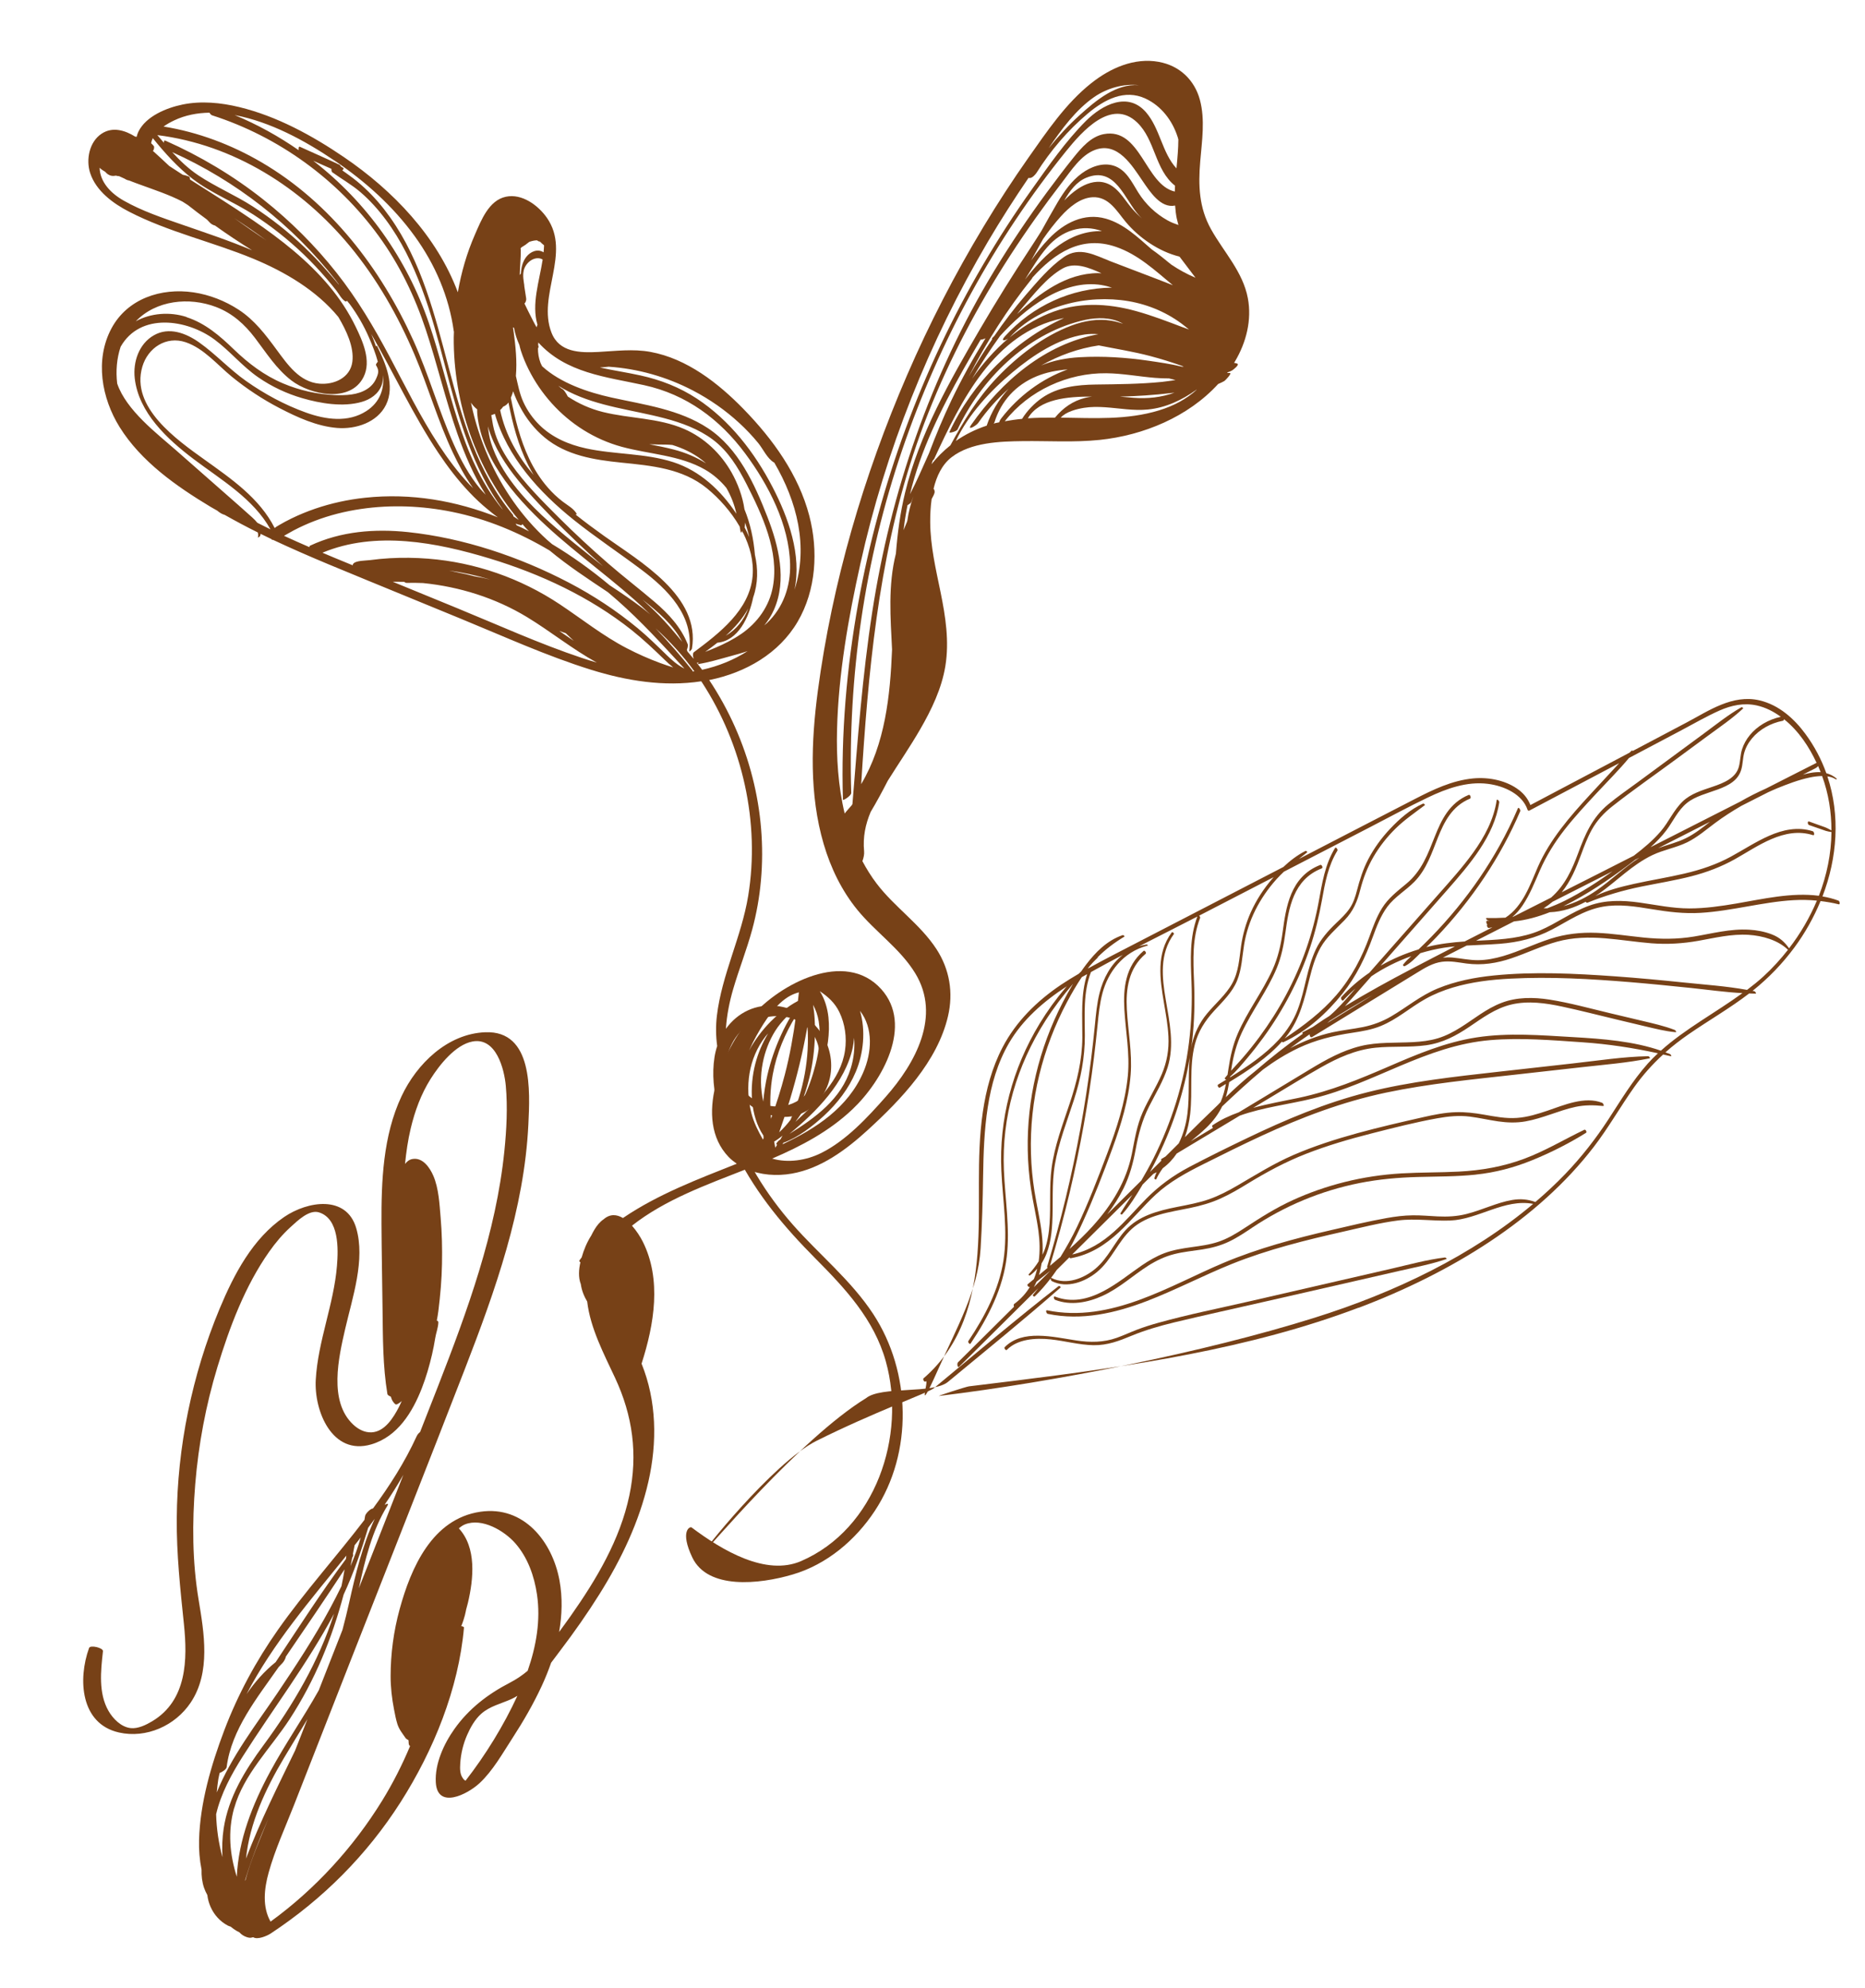
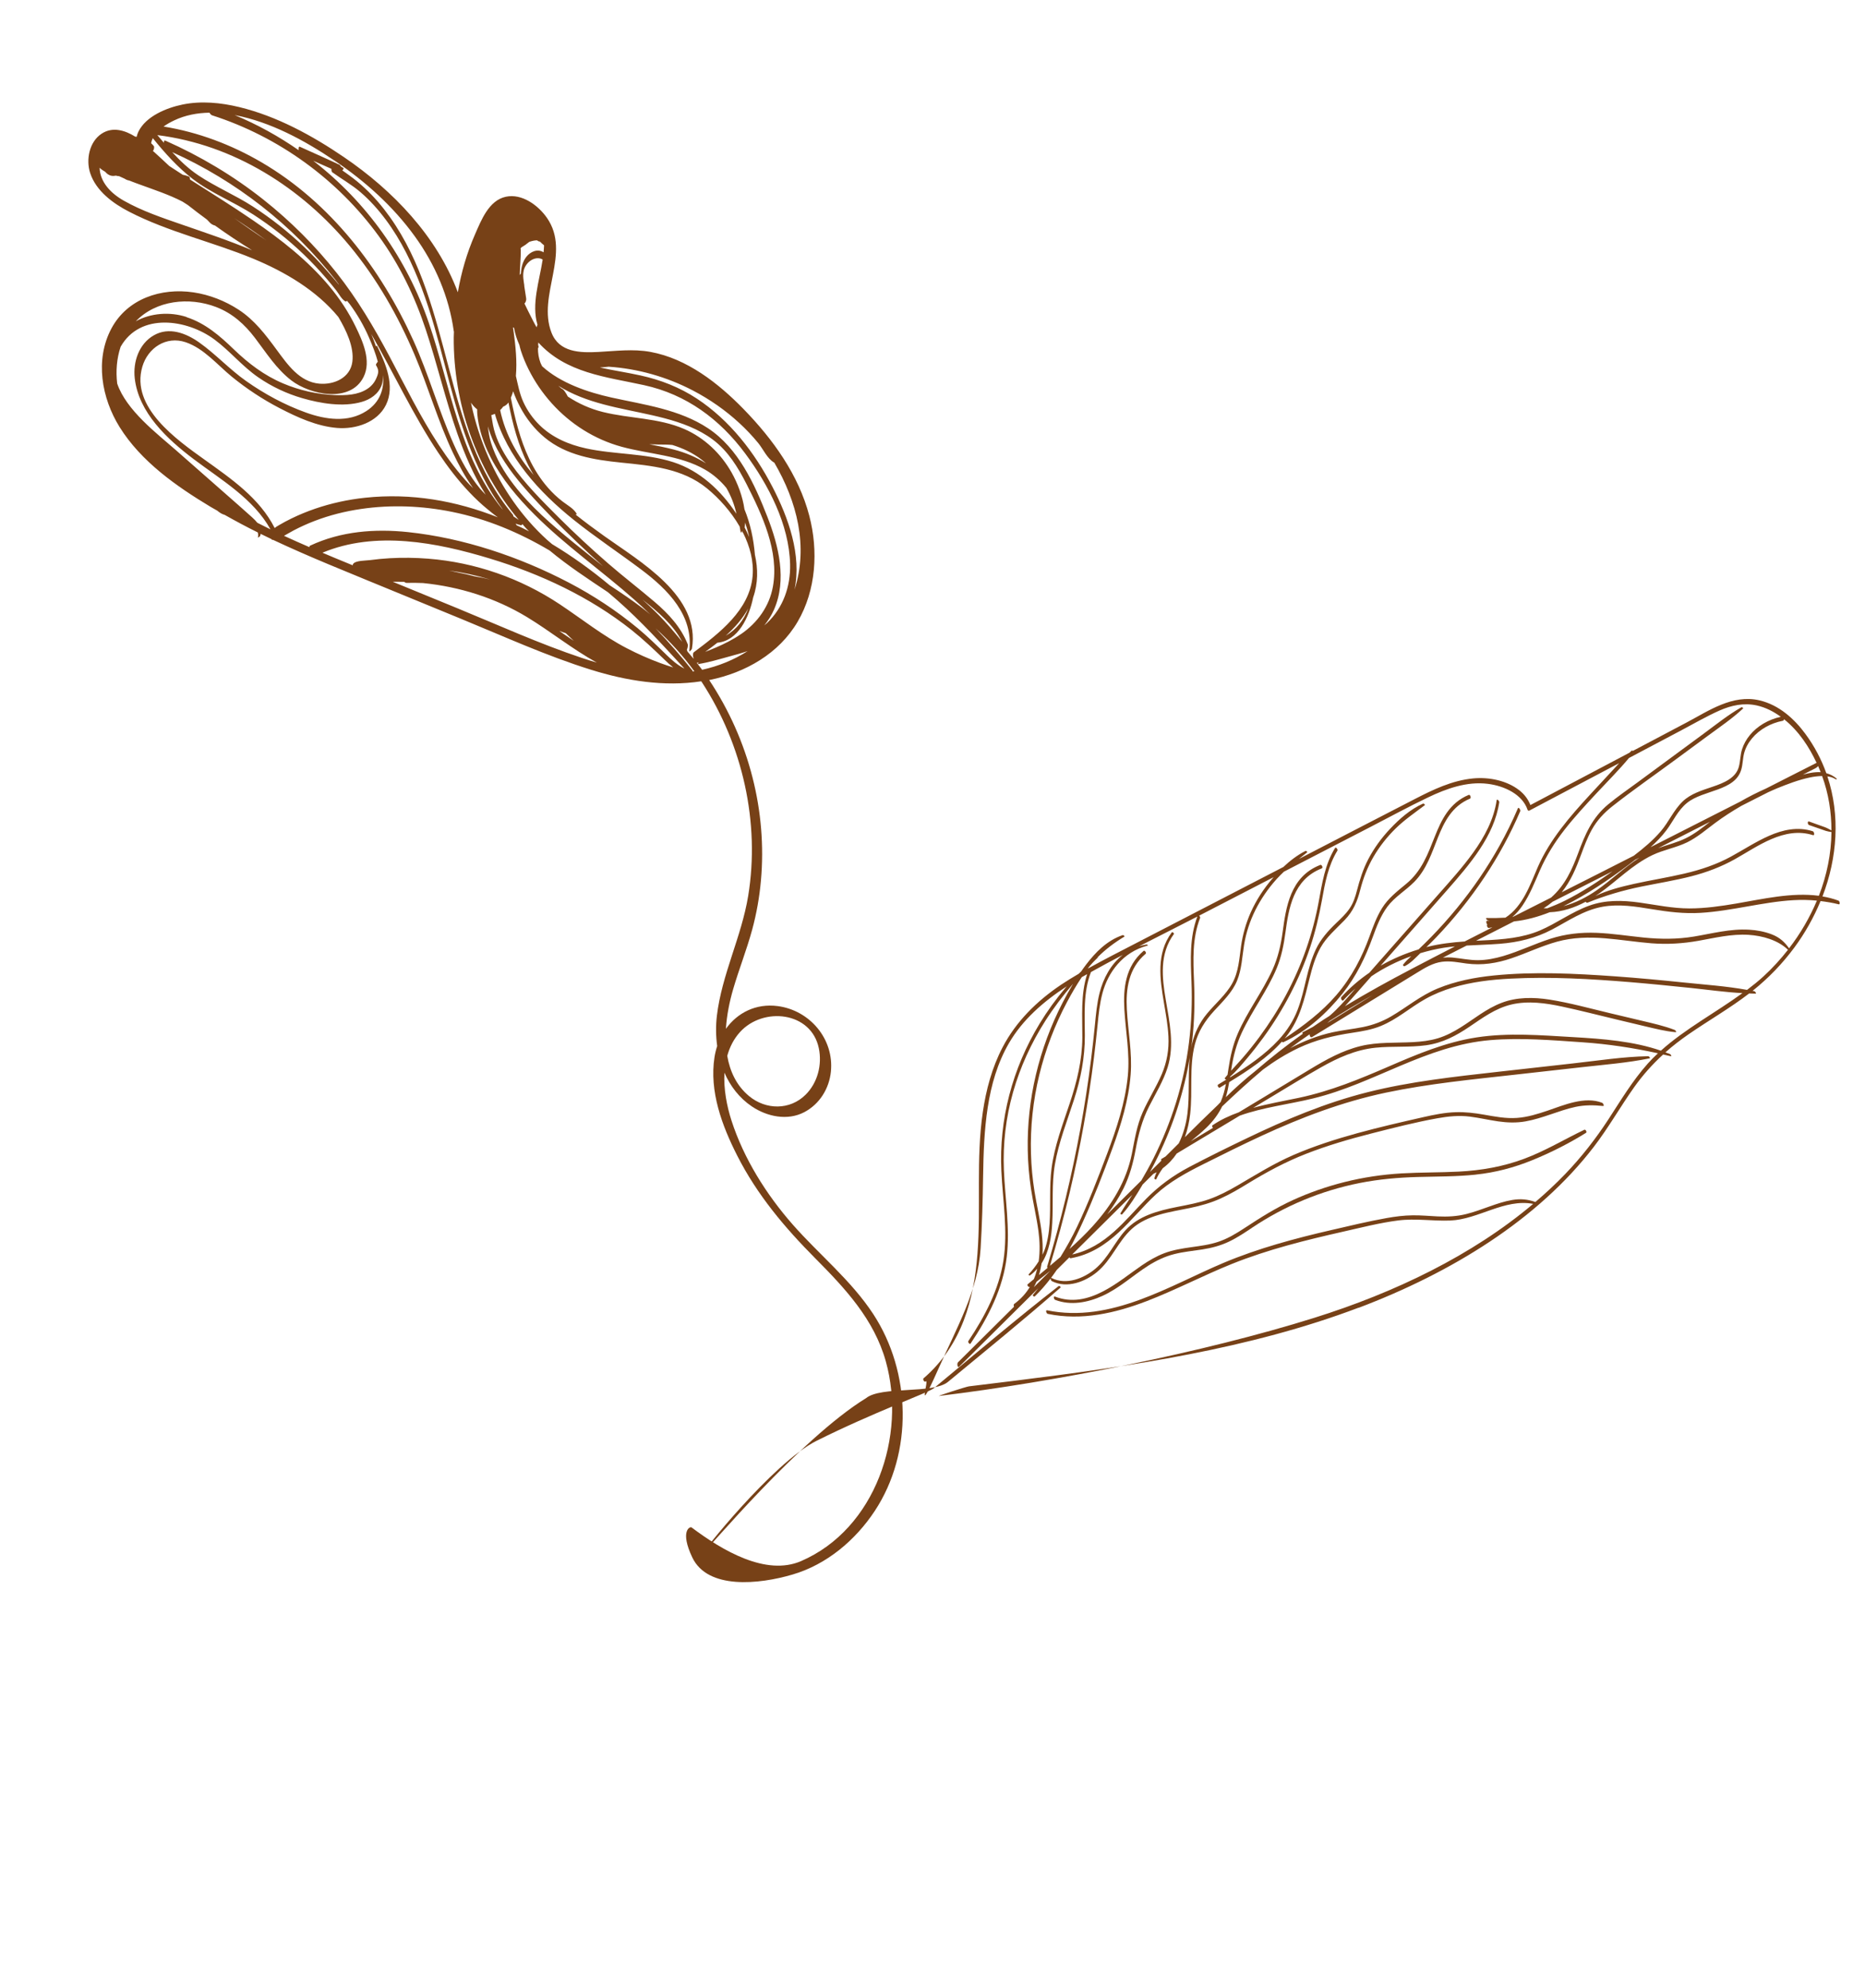
<svg xmlns="http://www.w3.org/2000/svg" id="Calque_16" viewBox="0 0 494.3 526.98">
  <defs>
    <style>.cls-1{fill:#774117;}</style>
  </defs>
  <path class="cls-1" d="M103.86,305.37c-.07.05-.13.09-.16.12.03-.02.08-.06.16-.12Z" />
-   <path class="cls-1" d="M103.7,305.49s-.03.02,0,0h0Z" />
  <path class="cls-1" d="M229.52,370.6c3.98-3.29,17.76-1.04,21.73-4.33,10-8.28,20.12-16.47,29.83-25,.18-.15-.31-.54-.5-.39-11.29,8.79-22.13,18.01-33.1,27.09-1.38,1.14-16.06,6.42-31.06,13.92-11.74,5.87-31.61,31.16-29.36,28.9.2.32,24.84-29.36,42.45-40.19Z" />
-   <path class="cls-1" d="M371.16,336.79c-3.96.91-7.92,1.81-11.87,2.72-8.07,1.84-16.14,3.69-24.21,5.53-7.95,1.82-15.92,3.55-23.84,5.46-3.88.94-7.69,2.04-11.32,3.54-3.25,1.35-6.4,2.57-10.1,2.51-3.85-.07-7.54-1.14-11.34-1.54-4.1-.44-8.81-.08-11.63,2.78-.27.27-.81-.47-.57-.71,4.71-4.8,12.83-2.72,18.97-1.79,3.72.56,7.23.55,10.75-.7,1.83-.65,3.56-1.47,5.37-2.16,1.85-.7,3.74-1.3,5.67-1.83,7.93-2.21,16.12-3.84,24.18-5.69,8.08-1.86,16.16-3.72,24.25-5.58,4.51-1.04,9.01-2.08,13.52-3.11,4.61-1.06,9.24-2.35,13.97-2.92.18-.02.62.34.36.43-3.92,1.34-8.09,2.13-12.17,3.07Z" />
  <path class="cls-1" d="M391.12,311.34c-5.07.53-10.19.48-15.29.62-5.18.14-10.31.59-15.36,1.58-10.47,2.07-20.05,6.15-28.47,11.77-2.01,1.35-4.02,2.71-6.26,3.78-2.22,1.06-4.58,1.69-7.08,2.08-2.5.39-5.06.62-7.5,1.25-2.5.64-4.76,1.74-6.84,3.06-4.1,2.6-7.57,5.91-12.11,7.99-3.85,1.76-8.42,2.66-12.55,1.06-.35-.13-.55-1.06-.05-.87,8.9,3.43,16.86-4.07,23.03-8.27,1.84-1.25,3.8-2.41,5.96-3.23,2.27-.86,4.7-1.24,7.14-1.59,2.45-.34,4.92-.66,7.23-1.45,2.55-.87,4.8-2.25,6.96-3.67,4.09-2.69,8.17-5.28,12.75-7.37,4.36-1.99,8.96-3.59,13.7-4.78,4.91-1.23,9.98-1.99,15.1-2.29,5.03-.29,10.08-.21,15.12-.47,6.05-.31,11.84-1.33,17.39-3.41,5.63-2.11,10.59-5.13,15.92-7.68.34-.16.76.62.45.81-4.45,2.77-9.32,5.25-14.3,7.27-4.74,1.93-9.71,3.26-14.94,3.8Z" />
  <path class="cls-1" d="M360.11,346.63c24.61-9.32,47.45-23.32,62.3-42.64,3.93-5.12,7.03-10.64,10.74-15.87,2.24-3.15,4.78-6,7.65-8.62.65.15,1.3.27,1.94.43.48.12.09-.45-.13-.55-.4-.17-.81-.3-1.21-.45,1.89-1.68,3.93-3.26,6.11-4.77,5.31-3.67,11.02-6.94,16.1-10.85.56.01,1.11.06,1.67.05.36,0-.12-.6-.32-.64-.16-.03-.32-.05-.47-.08.02-.02.05-.04.07-.06,4.23-3.38,7.9-7.23,10.99-11.4,2.84-3.83,5.17-8,6.97-12.35,1.61.2,3.22.46,4.8.86.46.11.27-.85-.05-.97-1.38-.52-2.8-.87-4.24-1.12,3.95-10.28,4.74-21.52,1.3-31.82.78.11,1.51.32,2.12.72.23.15.55.05.28-.17-.84-.7-1.73-1.14-2.68-1.39-1.31-3.64-3.14-7.16-5.58-10.46-2.81-3.81-6.85-7.61-12.14-8.85-7.13-1.67-13.54,2.82-19.2,5.81-4.79,2.53-9.57,5.06-14.36,7.59-.12-.08-.25-.13-.33-.06-.2.17-.38.36-.57.54-8.75,4.62-17.5,9.25-26.25,13.87-.59-1.49-1.56-2.83-2.94-3.91-3.22-2.53-7.89-3.55-12.19-3.15-5.67.53-10.75,3.02-15.53,5.48-10.25,5.27-20.47,10.58-30.7,15.87.72-.58,1.45-1.16,2.18-1.75.16-.13-.28-.46-.45-.37-2.19,1.13-4.12,2.62-5.85,4.25-9.72,5.03-19.44,10.05-29.16,15.08-5.32,2.75-10.65,5.5-15.97,8.26-2.1,1.09-4.18,2.2-6.24,3.34-.01.01-.03,0-.04.02,0,0,0,0,0,0-.14.08-.28.15-.42.22.11-.14.2-.28.31-.42.31-.4.66-.76.99-1.14.46-.46.89-.93,1.36-1.37.03-.03,0-.05-.05-.07,2.06-2.07,4.42-3.86,7.08-5.46.19-.11-.28-.46-.46-.4-4.22,1.45-7.23,4.62-9.65,7.77-.47.61-.91,1.24-1.35,1.87-.21.2-.44.4-.65.61-1.54.91-3.07,1.83-4.55,2.82-6.72,4.5-12.12,9.98-15.6,16.63-2.84,5.43-4.38,11.28-5.25,17.16-1.85,12.52-.46,25.12-1.43,37.67-.92,11.95-4.06,24.14-14.29,32.95-.28.24.22,1.1.54.82,1.19-1.02-2.88,10.76,3.34-3.21,5.03-11.29,10.56-20.83,11.25-32.05.39-6.37.57-12.75.66-19.13.09-6.12.3-12.25,1.24-18.32.91-5.86,2.55-11.7,5.65-17.02,3.56-6.1,9.02-10.93,15.3-15.01-.1.12-.22.23-.32.36-2.56,3.02-4.85,6.19-6.86,9.49-7.32,12.04-10.81,25.54-10.17,39.07.37,7.92,1.77,15.88.55,23.79-1.18,7.6-4.87,14.73-9.31,21.34-.18.27.39.96.58.68,4.8-7.12,8.65-14.8,9.61-23.03.89-7.68-.45-15.37-.76-23.05-.28-6.92.52-13.84,2.43-20.57,1.87-6.6,4.77-12.98,8.57-18.95,2.16-3.38,4.65-6.66,7.34-9.8-.99,1.65-1.91,3.32-2.78,5.01-6.32,12.27-9.48,25.69-9.24,39.09.06,3.42.35,6.85.86,10.24.56,3.74,1.47,7.43,1.97,11.17.36,2.62.45,5.39.07,8.07-.77,1.23-1.68,2.39-2.69,3.49-.1.11.28.31.39.23.74-.53,1.36-1.14,1.92-1.78-.23.95-.53,1.88-.91,2.78-.55.46-1.1.92-1.65,1.38-.22.18.3.85.54.67.04-.03.08-.06.12-.09-1.02,1.71-2.38,3.28-4.21,4.61-.18.13-.16.47-.04.73-4.95,4.91-9.9,9.82-14.85,14.73-.34.34-.13,1.61.31,1.17,1.6-1.59,3.21-3.18,4.81-4.77,5.38-5.34,10.76-10.68,16.14-16.02-.47.6-.92,1.2-1.42,1.78-.15.17.34.53.5.38,1.54-1.49,2.92-3.09,4.2-4.76-.02.22.14.61.33.71,4.07,2.05,8.85.14,11.93-2.38,3.97-3.26,5.52-8.05,9.27-11.47,4.04-3.68,9.99-4.42,15.48-5.55,2.8-.58,5.49-1.34,8.04-2.5,2.58-1.16,4.97-2.59,7.34-4.04,4.89-2.98,9.86-5.67,15.34-7.81,5.58-2.18,11.39-3.88,17.27-5.38,5.78-1.47,11.64-2.98,17.55-4.04,2.83-.51,5.72-.8,8.6-.43,2.51.32,4.97.9,7.48,1.26,2.42.35,4.83.43,7.25,0,2.26-.4,4.43-1.11,6.57-1.83,2.2-.74,4.39-1.53,6.69-2.02,2.4-.51,4.81-.49,7.26-.23.46.05.03-.75-.2-.84-4.64-1.83-10.21.63-14.52,2.09-2.59.87-5.25,1.71-8.04,1.91-2.98.22-5.92-.36-8.82-.87-2.43-.43-4.88-.72-7.37-.65-2.94.09-5.81.67-8.63,1.31-5.87,1.32-11.74,2.68-17.52,4.26-5.78,1.59-11.47,3.42-16.89,5.76-5.36,2.32-10.07,5.31-15.01,8.18-2.33,1.36-4.76,2.63-7.38,3.56-2.7.95-5.57,1.47-8.41,2.03-5.28,1.04-10.28,2.4-13.73,6.16-2.97,3.24-4.57,7.35-8.05,10.27-2.96,2.48-7.63,4.41-11.59,2.42-.05-.02-.09-.03-.12-.03.52-.69,1.02-1.4,1.51-2.11,1.11-1.11,2.23-2.21,3.34-3.32.1.14.22.25.34.23,10.49-1.86,15.89-10.73,22.57-16.89,3.67-3.39,8.08-5.79,12.73-8.11,5.06-2.53,10.13-5.06,15.3-7.45,10.48-4.84,21.36-9,32.98-11.45,11.32-2.38,22.96-3.5,34.5-4.79,5.83-.65,11.66-1.31,17.49-1.96,5.96-.67,12.01-1.14,17.86-2.33.32-.06-.13-.57-.35-.57-6.65.12-13.29,1.17-19.87,1.9-6.61.74-13.23,1.48-19.84,2.22-11.63,1.31-23.34,2.57-34.62,5.41-11.24,2.82-21.77,7.28-31.93,12.16-5.18,2.48-10.34,5.02-15.39,7.68-4.38,2.31-8.07,5.05-11.38,8.39-5.56,5.62-10.75,12.84-19.64,14.79,4.42-4.39,8.84-8.78,13.27-13.17.89-.88,1.78-1.77,2.67-2.65-1.08,1.63-2.17,3.26-3.16,4.93-.09.15.32.4.45.26,2.1-2.31,3.69-4.99,5.25-7.58.06-.11.12-.21.18-.32.95-.94,1.9-1.88,2.85-2.83.3-.14.59-.28.87-.44-.23.51-.46,1.03-.61,1.59-.05.17.43.47.52.26.46-1.05,1.06-1.99,1.72-2.91,1.51-1.11,2.72-2.44,3.7-3.9,5.57-3.35,11.14-6.69,16.71-10.04,6.15-2.21,13.07-3.01,19.47-4.57,16.21-3.94,29.82-14.01,46.96-15.45,8.07-.68,16.39.03,24.45.58,6.79.46,13.39,1.48,19.95,2.91-.93.87-1.84,1.77-2.68,2.72-4.12,4.62-7.19,9.81-10.49,14.86-3.32,5.08-7.07,9.91-11.39,14.41-2.5,2.6-5.15,5.07-7.93,7.44,0,0-.02-.02-.02-.02-2.05-.73-3.91-.89-6.09-.53-2.1.35-4.09,1.03-6.06,1.73-2.03.72-4.05,1.48-6.17,2.01-2.48.62-4.97.74-7.54.62-2.2-.1-4.39-.32-6.59-.29-2.34.02-4.67.32-6.96.73-4.91.88-9.77,2.05-14.61,3.17-9.77,2.25-19.47,4.86-28.55,8.68-14.34,6.03-29.87,16.08-46.84,12.59-.43-.09-.2.86.2.95,8.99,1.88,17.98-.22,26.2-3.37,7.72-2.97,14.93-6.78,22.58-9.86,9.47-3.81,19.57-6.32,29.67-8.6,4.76-1.07,9.55-2.31,14.42-2.93,4.63-.59,9.15.2,13.78.02,7.5-.29,14.37-5.86,22-4.41-16.19,13.66-36.67,23.51-58.02,30.2-29.25,9.17-68.69,16.98-99.43,20.7-.67.08,7.2-2.46,7.9-2.54,3.92-.47,7.84-.95,11.76-1.44,31.11-3.86,62.64-8.48,91.52-19.41ZM304.79,310.63c.76-1.39,1.49-2.78,2.17-4.2,4.06-8.36,6.88-17.15,8.37-26.11-.52,4.95.01,9.97-.62,14.92-.34,2.62-1.05,5.33-2.29,7.81-.31.31-.62.61-.92.92-.86.85-1.72,1.71-2.58,2.56-.37.22-.73.44-1.1.66-.14.08-.1.27-.01.44-.94.94-1.89,1.87-2.83,2.81,0,0,0,0-.01,0,0,0,0,.01-.01.02-.05.05-.11.11-.16.16ZM278.38,336.83c-1.46,1.45-2.92,2.89-4.37,4.34.25-.47.51-.95.71-1.44,1.23-.95,2.45-1.92,3.66-2.9ZM288.14,258.19c-1.76,5.45-1.25,11.18-1.28,16.79-.03,6.01-1.43,11.73-3.35,17.49-1.88,5.66-4.04,11.3-4.8,17.17-.64,4.88-.2,9.8-.53,14.69-.17,2.42-.53,4.86-1.4,7.17-.14.37-.32.72-.48,1.07.11-1.84.03-3.7-.17-5.48-.43-3.78-1.34-7.5-1.94-11.26-.53-3.33-.85-6.69-.94-10.05-.2-7,.54-14.04,2.21-20.9,1.62-6.65,4.08-13.16,7.38-19.35,1.18-2.21,2.45-4.41,3.87-6.53.48-.28.97-.53,1.45-.81ZM297.63,253.06c-3.28,2.53-5.24,6.37-6.18,10.05-.71,2.79-.97,5.65-1.25,8.5-.3,3.03-.63,6.06-1.01,9.09-.78,6.2-1.73,12.37-2.85,18.53-2.25,12.3-5.2,24.49-8.82,36.55-.02.08.05.18.14.27-.76.63-1.53,1.27-2.29,1.9.31-1.02.54-2.06.7-3.11,2.07-3.19,2.63-7.16,2.82-10.69.29-5.17-.18-10.37.7-15.51,1-5.85,3.23-11.47,5.06-17.15,1.81-5.62,2.9-11.18,2.88-17.01-.02-5.63-.47-11.41,1.62-16.83,2.79-1.57,5.63-3.08,8.49-4.58ZM317.34,242.95c-2.09,5.57-1.78,11.46-1.55,17.23.43,10.83-.83,21.62-4.11,32.1-1.57,5.03-3.57,9.97-5.97,14.76-1,1.99-2.08,3.94-3.22,5.87-3.01,2.99-6.02,5.98-9.04,8.96,1.66-2.19,3.14-4.48,4.33-6.88,1.66-3.36,2.58-6.83,3.23-10.42.72-3.94,1.69-7.65,3.56-11.33,1.72-3.4,3.76-6.71,4.89-10.3,1.86-5.92.51-12.03-.49-17.98-.99-5.86-1.7-12.13,2.16-17.39.14-.2-.41-.66-.58-.42-4.15,5.6-3.12,12.37-2.07,18.59.5,2.99,1.06,5.98,1.2,8.99.17,3.43-.38,6.72-1.75,9.95-1.46,3.43-3.52,6.65-5.04,10.05-1.61,3.6-2.15,7.35-2.91,11.12-1.43,7.15-5.25,13.52-10.45,19.24-1.9,2.09-3.95,4.06-6.08,5.96,1.29-2.36,2.46-4.77,3.54-7.16,2.91-6.4,5.44-12.94,7.84-19.49,2.33-6.38,4.32-12.92,4.84-19.61.45-5.8-.71-11.5-1.01-17.28-.28-5.26.38-10.81,4.99-14.72.27-.23-.25-1.01-.56-.75-4.83,4.09-5.41,9.99-5.09,15.48.34,5.91,1.49,11.71.92,17.64-.69,7.09-2.97,13.98-5.52,20.73-2.45,6.47-4.93,12.96-7.93,19.26-1.31,2.75-2.79,5.4-4.4,8-.92.79-1.86,1.58-2.79,2.36,1.93-6.43,3.68-12.9,5.22-19.41,2.8-11.83,4.95-23.77,6.44-35.78.36-2.89.67-5.77.96-8.66.28-2.84.56-5.69,1.31-8.47,1.46-5.43,5.33-10.84,11.96-12.57.23-.06-.14-.3-.29-.28-.69.11-1.34.28-1.96.47,4.81-2.47,9.65-4.9,14.44-7.37.34-.17.68-.35,1.02-.52ZM337.57,232.49c-.09.11-.19.21-.28.32-2.4,2.77-4.36,5.82-5.8,9.04-1.28,2.86-2.11,5.84-2.55,8.87-.48,3.35-.64,6.83-2.35,9.93-1.65,3-4.48,5.35-6.7,8.04-2.02,2.44-3.3,5.17-3.99,8.09-.08.34-.13.68-.19,1.01.09-.62.19-1.25.26-1.87.62-5.26.71-10.52.5-15.81-.23-5.64-.51-11.38,1.61-16.81.06-.16-.08-.43-.25-.61,6.58-3.4,13.16-6.8,19.74-10.2ZM429.1,202.33c-.71.77-1.41,1.54-2.12,2.3-1.8,1.94-3.61,3.88-5.4,5.83-5.54,5.99-10.82,12.12-13.98,19.31-1.94,4.41-3.91,10.45-8.6,13.46-1.64.1-3.29.13-4.95.09-.44,0,.03.56.26.61.17.04.34.06.51.09-.23,0-.45.03-.68.03-.34,0-.24.75.06.96-.25.22.02,1,.43.95.32-.04.62-.1.92-.17-2.46,1.25-4.91,2.49-7.36,3.75-3.25.23-6.46.59-9.63,1.37-.17.04-.34.1-.52.15.87-.86,1.75-1.71,2.59-2.59,9.56-10.01,17.11-21.36,22.29-33.46.14-.32-.42-1.2-.61-.78-1.46,3.41-3.1,6.76-4.93,10.03-3.19,5.72-6.94,11.21-11.2,16.41-2.17,2.65-4.46,5.22-6.88,7.7-1.08,1.11-2.19,2.19-3.32,3.27-3.55,1.08-6.94,2.53-10.06,4.32,5.82-6.61,11.64-13.22,17.45-19.83,6.19-7.04,12.66-14.52,13.99-23.48.05-.33-.61-1.05-.69-.51-.74,5.01-3.18,9.64-6.26,13.91-2.77,3.85-6.02,7.44-9.21,11.05-3.83,4.35-7.67,8.7-11.5,13.04-2.26,2.56-4.51,5.12-6.77,7.69-2.77,1.9-5.28,4.07-7.44,6.48-.25.28.26,1.15.52.86,1-1.11,2.1-2.16,3.25-3.16-.4.46-.8.91-1.2,1.37-1.73,1.96-3.45,3.93-5.46,5.69-.11.09-.22.17-.33.26-.45.29-.9.56-1.35.85-1.01.66-1.99,1.35-2.98,2.02-.89.48-1.79.95-2.72,1.42-.14.07-.05.24.09.37-4.41,3.13-8.61,6.46-12.65,9.93-2.74,2.16-5.31,4.49-7.77,6.89.4-1.31.67-2.65.9-3.99,5.11-3.12,10.15-6.46,13.95-10.72.12.11.28.2.38.15,6.39-2.97,11.61-7.8,15.67-12.87,3.73-4.66,6.13-9.73,8.07-15.08,1-2.74,2.04-5.53,3.85-7.98,1.91-2.57,4.86-4.28,7.13-6.58,3.3-3.36,4.65-7.74,6.28-11.79,1.63-4.03,3.69-8.28,8.47-10.26.43-.18.06-1.16-.32-1-5.17,2.13-7.28,6.74-9.01,11.08-1.79,4.5-3.4,9.04-7.52,12.46-2.45,2.03-4.81,3.85-6.43,6.45-1.48,2.37-2.4,4.95-3.33,7.51-2.03,5.59-4.73,10.83-8.81,15.58-3.85,4.47-8.62,8.07-13.7,11.48.13-.16.28-.32.41-.48,3.72-4.7,4.86-10.09,6.22-15.53.69-2.75,1.47-5.51,2.89-8.06,1.57-2.82,4.09-4.93,6.39-7.31,2.34-2.42,3.37-5.01,4.14-8.03.78-3.04,1.89-5.97,3.52-8.76,1.58-2.7,3.55-5.23,5.88-7.51,2.32-2.28,5.05-4.14,7.69-6.14.18-.14-.27-.51-.46-.43-3.43,1.55-6.27,4.09-8.68,6.64-2.34,2.47-4.31,5.2-5.83,8.1-1.4,2.69-2.26,5.47-3.01,8.34-.43,1.64-.94,3.27-1.95,4.74-.95,1.39-2.22,2.6-3.48,3.79-2.24,2.14-4.16,4.32-5.43,6.99-1.18,2.5-1.89,5.13-2.53,7.76-.67,2.77-1.28,5.56-2.31,8.26-1.11,2.91-2.82,5.59-5.04,8-3.6,3.91-8.19,7.03-12.9,9.96.01-.07.03-.15.04-.22,1.69-1.46,3.11-3.22,4.5-4.86,1.5-1.78,2.93-3.61,4.29-5.47,5.39-7.41,9.57-15.46,12.38-23.84,1.4-4.17,2.41-8.4,3.18-12.68.8-4.46,1.59-8.98,4.08-13.04.18-.29-.38-1.1-.63-.69-2.7,4.41-3.42,9.37-4.32,14.22-1.57,8.54-4.46,16.86-8.67,24.73-2.05,3.84-4.41,7.55-7.04,11.12-1.41,1.9-2.89,3.76-4.46,5.57-.99,1.14-2.04,2.25-3.05,3.38.04-.29.09-.58.13-.87.5-3.19,1.33-6.25,2.72-9.25,1.36-2.91,3.05-5.69,4.71-8.48,1.65-2.78,3.29-5.59,4.51-8.53,1.29-3.1,1.9-6.29,2.34-9.55.84-6.22,2.01-14.01,9.63-16.95.4-.16-.01-1.06-.39-.92-8.04,3.1-9.11,11.35-10,17.87-.47,3.4-1.22,6.68-2.66,9.88-1.32,2.91-3,5.7-4.66,8.48-1.66,2.78-3.31,5.57-4.57,8.5-1.29,2.98-1.97,6.04-2.44,9.18-.09.57-.17,1.14-.26,1.71-.25.3-.5.59-.73.89-.13.17.28.46.47.35-.75.46-1.49.91-2.24,1.36-.34.2.15.99.45.81.54-.32,1.08-.65,1.62-.98-.32,1.64-.74,3.26-1.42,4.82-.27.27-.53.55-.79.82-2.93,2.8-5.81,5.63-8.67,8.48.72-2.01,1.17-4.11,1.4-6.14.71-6.14-.31-12.39,1.25-18.47.86-3.35,2.65-6.22,5.13-8.91,2.3-2.5,4.81-4.92,6.05-7.96,1.25-3.07,1.35-6.35,1.87-9.55.52-3.15,1.52-6.23,2.98-9.16,1.46-2.92,3.35-5.69,5.62-8.21.62-.68,1.27-1.34,1.94-1.97,2.43-1.26,4.86-2.51,7.29-3.77,5.21-2.69,10.42-5.39,15.63-8.08,5.09-2.63,10.13-5.38,15.33-7.86,4.75-2.27,10.23-4.29,15.81-3.58,4.58.58,9.17,2.89,10.51,6.84.07.2.26.37.51.24,3.28-1.73,6.56-3.47,9.84-5.2,4.63-2.44,9.25-4.89,13.88-7.33ZM352.45,270.58c3.71-2.37,7.51-4.65,11.38-6.84-4.02,2.47-8.03,4.94-12.05,7.41.24-.19.44-.38.67-.57ZM372.31,256.09c1.61-.81,2.9-2.26,4.14-3.45,2.05-.61,4.15-1.11,6.31-1.45.95-.15,1.91-.25,2.86-.34-3.81,1.96-7.62,3.93-11.41,5.92-6.03,3.16-11.98,6.43-17.75,9.93,1.11-1.21,2.19-2.46,3.27-3.68,1.25-1.42,2.5-2.84,3.75-4.26,3.21-2.18,6.78-3.97,10.57-5.33-.8.72-1.57,1.46-2.19,2.28-.12.16.27.48.45.38ZM439.47,224.81c4.59-2.33,9.18-4.67,13.76-7-2.02,1.56-4,3.17-6.37,4.34-2.32,1.15-4.93,1.76-7.39,2.66ZM434.47,227.35c-4.04,2.6-7.39,5.92-11.31,8.64-2.58,1.78-5.57,3.36-8.78,4.18.91-.44,1.79-.89,2.64-1.35,5.83-3.15,11.25-6.99,16.37-10.93l1.08-.55ZM411.46,239.03c5.31-2.69,10.63-5.39,15.94-8.09-4,2.84-8.15,5.54-12.62,7.78-1.5.75-3.07,1.41-4.66,2.02-.33,0-.66.01-.99,0,.81-.52,1.59-1.07,2.31-1.68.01,0,.02-.02.03-.03ZM471.98,189.99c-3.32.73-6.23,2.46-8.19,4.84-.93,1.13-1.63,2.38-2.06,3.71-.51,1.55-.44,3.18-.88,4.74-.81,2.93-3.88,4.21-6.92,5.24-2.87.97-5.82,1.86-7.93,3.88-2.43,2.34-3.67,5.4-5.82,7.92-2.05,2.41-4.56,4.51-7.16,6.49-2.96,1.51-5.93,3.01-8.89,4.52-3.4,1.73-6.81,3.45-10.22,5.17,2.43-2.99,3.83-6.45,5.13-9.95.83-2.25,1.67-4.52,2.86-6.66,1.34-2.4,3.19-4.42,5.48-6.22,5.43-4.27,11.19-8.27,16.78-12.39,2.78-2.05,5.57-4.1,8.35-6.15,3.22-2.37,6.6-4.66,9.47-7.34.14-.13-.29-.41-.44-.33-3.52,2.01-6.63,4.52-9.82,6.87-3.15,2.32-6.31,4.65-9.46,6.97-2.76,2.03-5.52,4.07-8.28,6.1-2.58,1.9-5.26,3.74-7.71,5.77-4.33,3.57-6.21,8.14-7.98,12.92-1.61,4.33-3.45,8.53-7.19,11.82-3.39,1.71-6.77,3.42-10.16,5.13-.03,0-.05,0-.08,0,1.01-.88,1.9-1.89,2.64-2.99,2-2.94,3.25-6.19,4.64-9.36,1.69-3.85,3.92-7.45,6.6-10.87,2.62-3.34,5.55-6.5,8.48-9.65,2.84-3.06,5.87-6.07,8.52-9.26,1.29-.68,2.58-1.36,3.87-2.05,3.36-1.78,6.72-3.55,10.08-5.33,3.34-1.76,6.62-3.69,10.11-5.23,3.07-1.35,6.4-2.08,9.82-1.32,2.38.53,4.49,1.64,6.34,2.99ZM481.48,202.2s-.06,0-.1.03c-2.13,1.08-4.25,2.16-6.38,3.24-2.31,1.18-4.63,2.35-6.94,3.53-2.35,1.05-4.63,2.2-6.83,3.47-7.92,4.03-15.85,8.05-23.77,12.08,1.57-1.41,3.03-2.91,4.25-4.55,1.79-2.39,2.97-5.21,5.42-7.19,4.35-3.51,12.7-3.07,14.38-8.84.41-1.42.38-2.9.75-4.32.37-1.43,1.12-2.79,2.12-3.98,1.96-2.33,4.86-3.99,8.15-4.63.19-.04.28-.22.3-.42,3.94,3.16,6.65,7.34,8.64,11.58ZM482.56,204.67c-.84-.05-1.73.02-2.67.18-.69.12-1.38.29-2.06.47,1.11-.56,2.22-1.13,3.33-1.69.24-.12.54-.34.71-.6.24.54.47,1.09.68,1.63ZM482.07,237.43c-7.19-.96-14.92.87-21.86,2.05-4.11.7-8.27,1.3-12.47,1.3-4.48,0-8.8-.94-13.19-1.55-4.54-.64-9.05-.73-13.35.82-4.68,1.69-8.53,4.63-13.05,6.57-4.66,1.99-9.83,2.39-14.96,2.63-.66.03-1.32.07-1.98.1,3.35-1.71,6.71-3.42,10.06-5.13,3.25-.33,6.45-1.24,9.47-2.43,3.38-.11,6.61-1.23,9.52-2.77.05.13.34.3.47.25,4.6-1.87,9.34-3.27,14.3-4.28,4.43-.9,8.92-1.62,13.28-2.74,4.09-1.05,7.9-2.51,11.47-4.5,5.94-3.31,13.1-8.83,20.76-6.38.45.14.34-.91-.09-1.05-3.97-1.28-7.98-.38-11.61,1.23-3.55,1.57-6.73,3.68-10.09,5.51-3.82,2.08-7.96,3.47-12.32,4.49-4.41,1.03-8.91,1.74-13.34,2.72-3.52.78-7.08,1.7-10.25,3.22.34-.22.69-.45,1.02-.68,4.74-3.34,8.67-7.55,14.09-10.16,2.94-1.41,6.33-1.97,9.25-3.41,2.74-1.36,4.97-3.32,7.34-5.08,2.21-1.65,4.55-3.15,6.98-4.56,2.36-1.2,4.73-2.4,7.09-3.6.79-.35,1.57-.72,2.37-1.05,2.8-1.13,5.72-2.26,8.75-2.89.94-.2,2.08-.36,3.2-.38,1.72,4.7,2.48,9.56,2.47,14.44-.03-.02-.05-.04-.08-.06-.55-.29-1.09-.61-1.69-.83l-1.35-.48c-.93-.33-1.85-.66-2.78-1-.54-.2-.41.8-.03.93.98.34,1.96.68,2.94,1.02.5.17.99.35,1.49.52.48.16,1,.23,1.51.31-.06,5.72-1.21,11.44-3.34,16.91ZM474.17,251.34c-1.16-1.63-2.46-2.86-4.54-3.67-1.9-.74-3.96-1.13-6.04-1.25-4.96-.3-9.79,1.01-14.6,1.81-4.46.74-8.83.72-13.32.27-4.16-.42-8.29-1.08-12.47-1.25-4.22-.17-8.29.29-12.25,1.56-4.26,1.37-8.23,3.32-12.53,4.59-2.15.63-4.43,1.09-6.72,1.1-2.29.01-4.49-.5-6.75-.7-.87-.07-1.7-.05-2.52.02,2.09-1.07,4.19-2.14,6.29-3.2,2.91-.17,5.83-.24,8.73-.46,5.01-.39,9.52-1.5,13.81-3.74,4.32-2.26,8.42-5.18,13.51-6.09,4.33-.78,8.77-.05,13.05.65,4.31.71,8.54,1.24,12.94.97,4.14-.25,8.21-.97,12.27-1.68,4.07-.71,8.15-1.44,12.3-1.68,2.09-.12,4.17-.08,6.22.12-1.87,4.44-4.34,8.71-7.37,12.64ZM463.01,262.37c-5.46-1-11.14-1.37-16.67-1.95-6.08-.63-12.17-1.2-18.27-1.64-10.61-.75-21.51-1.3-32.12-.23-5.11.51-10.2,1.52-14.85,3.43-4.65,1.91-8.21,4.98-12.41,7.43-2.3,1.34-4.76,2.27-7.47,2.82-2.64.53-5.35.8-7.98,1.37-4.01.88-7.78,2.37-11.28,4.22,1.69-1.26,3.41-2.49,5.16-3.69-.1.34.24.97.59.77,9.33-5.72,18.65-11.44,27.98-17.16,1.98-1.21,4.04-2.5,6.52-2.82,2.16-.28,4.32.17,6.44.46,4.15.55,8.07-.07,11.93-1.38,4.09-1.38,7.93-3.25,12.12-4.41,4.13-1.14,8.41-1.24,12.7-.89,4.1.33,8.16.99,12.26,1.32,4.25.33,8.34.08,12.51-.66,4.36-.78,8.75-1.86,13.25-1.58,3.76.23,7.85,1.44,10.41,3.91.03.03.05.02.07.04-1.96,2.5-4.12,4.88-6.51,7.07-1.38,1.27-2.86,2.44-4.37,3.59ZM440.22,278.49c-7.31-2.53-15.46-3.15-23.27-3.6-8.46-.49-17.21-1.22-25.61.08-8.29,1.28-15.89,4.51-23.32,7.73-7.68,3.32-15.31,6.49-23.72,8.27-4.03.85-8.18,1.57-12.15,2.66,1.76-1.06,3.53-2.12,5.29-3.18,4.22-2.54,8.41-5.13,12.72-7.57,4.39-2.48,9.08-4.63,14.39-5.18,4.45-.46,8.98-.04,13.41-.65,4.42-.61,8-2.55,11.44-4.87,3.44-2.31,6.88-4.92,11.21-5.94,4.43-1.04,9.11-.37,13.47.57,4.85,1.04,9.65,2.28,14.46,3.43,2.55.61,5.09,1.22,7.64,1.82,2.6.61,5.19,1.28,7.88,1.52.43.04,0-.52-.19-.59-2.77-1.07-5.71-1.72-8.64-2.42-2.86-.68-5.72-1.36-8.59-2.04-5.27-1.25-10.55-2.73-15.94-3.58-4.29-.67-8.71-.69-12.74.86-4.06,1.56-7.28,4.28-10.83,6.5-1.85,1.16-3.83,2.22-6.01,2.88-2.14.65-4.41.91-6.66,1.03-4.63.24-9.33-.06-13.84,1.04-4.88,1.19-9.18,3.61-13.28,6.08-4.44,2.67-8.86,5.37-13.3,8.04-1.9,1.15-3.81,2.3-5.71,3.44-2.47.89-4.83,1.98-6.98,3.45-.18.12-.06.48.14.67-1.96,1.18-3.92,2.37-5.89,3.55,1.42-1.16,2.83-2.33,4.13-3.58,1.77-1.7,3.18-3.58,4.19-5.66,3.51-3.34,7.09-6.61,10.83-9.76,2.92-2.16,6.03-4.12,9.43-5.73,4.49-2.12,9.21-3.27,14.24-4.02,2.57-.39,5.15-.82,7.52-1.79,2.15-.88,4.07-2.07,5.93-3.33,1.97-1.32,3.87-2.71,5.98-3.88,2.24-1.25,4.68-2.23,7.2-2.99,4.9-1.47,10.11-2.1,15.29-2.36,10.6-.55,21.3.07,31.85.94,5.32.44,10.63.98,15.94,1.53,4.53.47,9.11,1.13,13.69,1.37-7.11,5.18-15.17,9.46-21.6,15.24Z" />
-   <path class="cls-1" d="M307.14,16.4c-6.52-1.18-12.86,1.63-17.94,5.67-6.72,5.33-11.75,12.81-16.64,19.75-4.17,5.93-8.12,12-11.85,18.2-7.65,12.69-14.43,25.85-20.3,39.42-11.55,26.68-19.83,55.02-23.65,83.68-1.79,13.48-2.29,27.53,1.55,40.6,1.87,6.36,4.79,12.4,8.99,17.52,4.78,5.83,11.31,10.23,15.27,16.72,6.91,11.31.11,23.79-7.86,32.81-4.84,5.48-10.45,11.54-17.04,14.83-4.01,2-8.84,2.7-13.02,1.49,7.73-3.32,15.13-7.22,21.31-13.09,7.85-7.44,16.21-22.28,7.6-31.83-9.56-10.6-26.84-1.43-34.42,7.3-7.75,8.92-15.54,27.25-6.04,37.17.66.69,1.4,1.27,2.17,1.81-10.31,4.1-20.79,8.05-30.03,14.3-.04.03-.09.06-.13.09-1.63-.97-3.41-1.16-5.13.34-1.01.68-1.79,1.68-2.41,2.7-.31.52-.6,1.05-.86,1.59-1.14,1.78-1.98,3.8-2.54,5.79-.19.27-.41.53-.59.81-.12.19,0,.35.25.49,0,0,0,.01,0,.02-.43,1.88-.59,3.98.11,5.8.23,1.64.84,3.18,1.69,4.6.83,7.09,4.46,13.94,7.4,20.25,4.65,9.96,6.08,20.21,3.77,31.17-2.46,11.7-8.72,22.21-15.58,31.96-.99,1.41-2.02,2.8-3.03,4.2.79-4.51.93-9.11.1-13.66-1.87-10.26-9.44-19.9-20.97-18.21-12.76,1.86-18.4,14.85-21.41,25.87-1.58,5.78-2.38,11.78-2.38,17.73,0,2.95.34,5.88.9,8.77.25,1.31.5,2.65.9,3.92.47,1.47,1.35,2.48,2.21,3.76.06.09.36.29.73.5.03.27.02.54.05.81.05.49.19.69.38.73-2.08,4.95-4.52,9.8-7.43,14.52-7.63,12.37-17.73,23.44-29.56,32.03-2.21-3.91-1.72-8.63-.49-13.05,1.68-6.05,4.38-11.91,6.67-17.76,5.07-12.97,10.15-25.94,15.24-38.9,10.02-25.57,20.14-51.1,30.06-76.71,8.1-20.91,15.77-42.44,16.85-64.88.42-8.77,1.31-24.92-11.41-24.43-10,.38-18.15,8.33-22.2,16.95-4.94,10.5-5.38,22.61-5.32,33.9.04,7.51.19,15.03.28,22.54.1,7.51.06,15.12,1.29,22.51.04.24.43.49.92.7.2.78.55,1.5,1.25,2.04.11,0,.21,0,.32,0,.49-.22.93-.53,1.31-.91-.25.56-.49,1.12-.77,1.65-1.45,2.8-3.75,6.52-7.25,6.67-1.84.08-3.54-.84-4.83-2.05-6.59-6.16-3.88-17.79-2.12-25.45,1.91-8.27,5.36-18.26,2.9-26.64-2.58-8.8-12.82-7.21-19.07-2.96-8.39,5.72-13.34,15.25-17.12,24.3-3.68,8.84-6.48,18.03-8.39,27.37-1.91,9.33-2.91,18.82-2.98,28.29-.07,9.37.93,18.69,1.9,27.98.96,9.32.84,20.18-8.39,25.72-1.62.97-3.77,2.04-5.71,1.83-2.56-.28-4.71-2.49-5.91-4.59-2.68-4.69-2.03-10.61-1.45-15.79.1-.91-3.37-1.73-3.68-.86-3.01,8.31-2.28,20.1,7.92,22.4,7.23,1.63,14.89-1.76,19.02-7.94,5.36-8.03,3.54-18.51,2.09-27.25-1.68-10.07-1.73-20.45-.89-30.67.86-10.47,2.81-20.9,5.88-31.01,3.2-10.52,7.3-21.47,13.72-30.57,1.67-2.37,3.54-4.6,5.69-6.55,1.79-1.62,4.89-4.68,7.5-3.87,5.37,1.68,5.14,9.69,4.77,14.16-.83,10.22-5.04,19.95-5.62,30.2-.47,8.26,4.33,20.17,14.7,17.14,6.99-2.04,10.96-8.58,13.42-14.91,1.12-2.88,1.98-5.85,2.68-8.85.34-1.47.63-2.96.87-4.45.21-1.32.8-2.83.82-4.14,0-.26-.16-.4-.41-.47.16-.86.32-1.72.42-2.57.52-4.14.88-8.3.96-12.46.08-4.08-.01-8.17-.36-12.23-.31-3.63-.49-7.72-1.93-11.1-.92-2.14-2.81-4.94-5.53-4.46-.86.15-1.49.66-1.98,1.31.32-3.15.76-6.28,1.5-9.38,1.09-4.6,2.74-9.13,5.29-13.17,2.3-3.65,6.56-9.08,11.12-9.91,6.25-1.14,8.4,7.31,8.8,11.77.51,5.69.2,11.57-.38,17.27-2.19,21.58-9.79,42.33-17.66,62.53-1.56,3.99-3.13,7.98-4.69,11.97-.31.2-.66.58-.9,1.1-3.14,6.86-7.17,13.14-11.59,19.16-.49-.1-1.99,1.27-2.08,2.01-.04.33-.12.67-.17,1-7.48,9.79-15.82,19.03-22.9,29.09-5.83,8.29-10.66,17.21-14.24,26.65-3.49,9.22-6.42,19.25-6.69,29.08-.07,2.64.14,5.29.66,7.87-.05,1.63.14,3.27.65,4.79.23.68.54,1.32.88,1.94.27,2.23,1.21,4.35,2.72,6,.79.86,1.72,1.59,2.77,2.13.23.12.47.17.71.26.7.6,1.48,1.11,2.32,1.51.01.01.02.03.03.04.48.53,1.07.91,1.74,1.16.3.11.62.21.94.23.3.02.61-.06.92-.15,1.14.76,3.7-.36,4.63-.97,13.83-9.11,25.53-20.85,34.42-34.79,8.79-13.79,15.39-30.06,16.82-46.28.02-.22-.27-.34-.72-.39.28-.69.5-1.35.61-1.7.25-.78.48-1.57.62-2.37,0-.04.02-.14.03-.21.17-.63.35-1.26.5-1.89,1.52-6.41,2.32-14.67-2.4-19.76.5-.44,1.03-.81,1.59-1.04,4.61-1.87,10.56,1.77,13.38,5,3.28,3.75,5.02,8.66,5.74,13.55,1.01,6.82-.2,13.71-2.47,20.24-1.43,1.21-2.99,2.26-4.78,3.19-5.77,2.99-10.81,6.86-14.6,12.19-2.83,3.97-5.24,9.24-4.97,14.17.4,7.26,8.36,3.24,11.6.23,3.51-3.26,6.13-7.95,8.72-11.94,2.88-4.44,5.54-9.03,7.76-13.82.93-2.01,1.76-4.07,2.49-6.16.85-1.11,1.67-2.23,2.48-3.3,3.65-4.81,7.12-9.75,10.32-14.86,5.8-9.26,10.57-19.23,12.98-29.84,2.37-10.44,2.19-21.4-1.81-31.27,3.36-10.43,5.35-22.3.32-32.34-.64-1.27-1.65-2.87-2.86-4.23,8.83-6.94,19.67-10.8,30.36-15.01,3.68,1.61,7.99,1.91,11.99,1.21,7.73-1.35,14.41-6.32,20.09-11.51,8.91-8.14,18.53-18.21,21.32-30.22,1.46-6.26.41-12.43-3.05-17.76-4.32-6.64-11.13-11.14-15.89-17.42-1.43-1.88-2.66-3.87-3.75-5.91.33-.9.53-1.81.45-2.62-.35-3.8.36-7.13,1.73-10.41,1.62-2.71,3.12-5.5,4.53-8.25,2.85-4.56,5.91-9,8.6-13.66,3.02-5.22,5.71-10.83,6.68-16.78,1.07-6.55.04-13.12-1.26-19.5-1.26-6.17-2.72-12.29-2.76-18.65-.01-1.86.08-3.97.38-6.1.24-.5.89-1.49.79-2.06-.07-.43-.17-.59-.29-.63.79-3.32,2.23-6.44,4.81-8.42,5.12-3.94,12.79-4.17,18.89-4.25,6.78-.08,13.54.38,20.32-.32,11.58-1.2,23.45-6.09,31.42-14.82.56-.23,1.1-.49,1.63-.78.26-.15,2.11-2.09,1.49-2.14-.24-.02-.49.01-.73,0,.04-.06.08-.11.12-.17.39-.13.78-.28,1.16-.49.26-.14,2.14-1.57,1.36-1.83-.26-.09-.54-.14-.81-.2.08-.13.17-.25.24-.38,3.01-5.06,4.49-11,3.41-16.75-1.32-7.03-6.39-12.24-9.76-18.28-3.19-5.72-3.4-11.57-2.86-18.01.45-5.39,1.33-11.01-.09-16.29-1.42-5.27-5.41-9.07-10.87-10.05ZM205.99,303.38c-.17.26-.31.53-.48.78-.01,0-.02.01-.03.02-.11-.53-.2-1.07-.3-1.6.78-.45,1.52-.99,2.22-1.59-.19.34-.36.7-.57,1.03-.07.04-.14.09-.22.13-.32.2-1.32,1.27-.62,1.23ZM204.83,284.7c1.03-5.6,3.21-10.71,6.15-15.5-.71,5.25-1.62,10.46-2.97,15.63-1.03,3.96-2.26,7.85-3.66,11.69-.34-3.9-.26-7.81.48-11.83ZM202.29,291.98c-.72-3.31-.82-6.74-.12-10.3.58-2.95,1.68-5.86,3.29-8.43.86-1.37,1.89-2.59,3.01-3.73.53-.33,1.07-.64,1.62-.94-.06.09-.12.18-.17.27-1.08,1.76-2.05,3.59-2.9,5.46-1.57,3.42-2.79,6.98-3.63,10.63-.52,2.25-.88,4.62-1.1,7.02ZM211.89,282.16c.74-3.03,1.38-6.07,1.93-9.13.07-.37.12-.74.18-1.11.62,8.41-1,17.15-4.49,24.9-.9,1.18-1.89,2.28-2.99,3.3,2.09-5.9,3.9-11.89,5.37-17.95ZM226,277.72c.18-.87.29-1.75.37-2.64.23,2.66-.06,5.4-.89,8.09-2.51,8.13-9.33,13.05-16.25,17.37,7.13-5.87,14.79-13.58,16.77-22.83ZM228.81,284.21c-4.06,9.36-12.48,14.87-21.4,19.08.07-.13.13-.26.2-.39,3.98-1.44,7.73-4.37,10.76-7.16,3.56-3.28,6.6-7.24,8.46-11.69,2.05-4.88,2.65-10.93,1.1-16.13,3.57,4.57,3.14,11.08.87,16.3ZM217.27,262.72c2.16,1.43,4,3.07,5.2,5.56,1.5,3.11,2,6.73,1.49,10.18-1.17,7.85-7.51,13.62-13.16,18.89.61-.8,1.18-1.61,1.69-2.39,2.52-3.86,4.27-8.2,5.57-12.57,1.23-4.1,1.96-8.51,1.51-12.76-.25-2.33-.96-4.87-2.3-6.92ZM217,270.76c.6,3.79.1,7.72-.85,11.44-.83,3.24-1.96,6.47-3.46,9.48,1.2-3.34,2.14-6.77,2.68-10.31.57-3.77.76-7.59.54-11.38-.07-1.25-.23-2.46-.42-3.67.73,1.31,1.24,2.76,1.51,4.43ZM200.58,274.37c2.09-3.72,5.03-8.39,8.9-10.47.71-.38,1.47-.66,2.26-.88-.08.76-.17,1.53-.26,2.29-.71.38-1.41.79-2.07,1.23-1.88,1.24-3.63,2.68-5.21,4.28-2.22,2.26-4.13,4.83-5.66,7.6.62-1.38,1.3-2.73,2.03-4.05ZM199.11,294.9c-.85-3.39-1.03-6.94-.45-10.43.58-3.51,2.01-6.89,4.21-9.74.22-.29.48-.54.71-.82-1.5,2.5-2.65,5.2-3.38,8-1.58,6.1-1.44,13.71,2.13,19.07.02.22.02.44.05.66-.06.14-.12.27-.17.41-1.27-2.26-2.44-4.51-3.1-7.15ZM65,498.54c0-.11,0-.22,0-.33,1.7-5.54,3.79-10.92,6.14-16.21-2.19,5.43-4.65,10.9-6.14,16.54ZM78.26,463.89c-4.59,9.49-9.33,18.92-13.06,28.73.97-9.45,5.16-18.42,10.08-26.69,2.05-3.45,4.15-6.85,6.2-10.26-1.08,2.74-2.15,5.48-3.23,8.22ZM102.7,399.05c.38-.62-.15-.52-.77-.19,1.76-2.6,3.44-5.24,4.98-7.96-3.93,10.03-7.87,20.05-11.8,30.07,1.66-7.58,3.47-15.24,7.59-21.91ZM93.53,411.9c.15-.78.31-1.55.46-2.33.35-.44.7-.88,1.05-1.32.19-.25.38-.5.57-.75-.7,2.57-1.66,5.1-2.71,7.61.16-.74.29-1.49.44-2.23.31-.52.34-.85.19-.98ZM91.8,412.3c-.03.31-.09.62-.12.93-6.57,8.82-12.53,18.15-18.62,27.32-2.95,2.37-5.52,5.27-7.72,8.49,7.01-13.43,16.9-24.89,26.47-36.74ZM57.9,471.4c.08-.5.22-.98.31-1.47.63-.21,1.79-.96,1.86-1.55,1.27-10.02,8.12-18.38,13.8-26.54.33-.34.65-.7.99-1.04.34-.34.86-1.24.88-1.68,5.25-7.68,10.48-15.38,15.58-23.16-.23,1.49-.5,2.98-.82,4.46-.98,2.01-1.99,3.98-3.01,5.87-4.19,7.79-9.07,15.21-14.02,22.55-5.41,8.02-12.23,16.8-16.02,26.26.11-1.23.24-2.47.44-3.7ZM57.29,480.84c1.25-5.41,4.05-10.56,7.02-15.25,8.04-12.67,17.17-24.62,24.23-37.86-4,12.52-10.9,24.26-18.66,34.78-4.97,6.74-9.32,13.8-10.6,22.14-.37,2.43-.47,5.02-.32,7.6-1.02-3.7-1.57-7.53-1.68-11.41ZM62.07,479.26c2.48-8.93,9.69-15.91,14.67-23.55,6.77-10.39,11.24-21.45,14.33-33.04,2.71-5.81,4.69-11.69,6.52-17.75.59-.78,1.16-1.57,1.73-2.36-3.27,7.07-5.07,14.56-6.76,22.14-.55,2.46-1.14,4.89-1.79,7.3-.97,2.48-1.95,4.96-2.92,7.44-1.12,2.86-2.25,5.73-3.37,8.59-4.09,7.28-8.92,14.24-12.87,21.55-4.69,8.66-8.41,18.11-8.85,27.86-1.84-5.84-2.45-11.91-.71-18.18ZM123.39,471.99c-.3-.17-.56-.38-.73-.7-.79-1.04-.76-2.56-.68-3.82.15-2.6.77-5.18,1.82-7.59.89-2.04,2.08-4.17,3.78-5.67,2.24-1.98,5.21-2.64,7.87-3.83.59-.26,1.14-.57,1.68-.9-3.63,7.87-8.42,15.66-13.74,22.5ZM290.03,25.7c3.36-2.32,7.79-3.6,11.85-3.11-6.06-.5-11.42,4.05-15.66,7.87-3.01,2.71-5.76,5.68-8.29,8.82,3.46-5.09,7.26-10.23,12.1-13.58ZM240.47,138.02c-.03.1-.06.2-.08.3-.32.72-.6,1.46-.9,2.2,0,0,0,0,0-.01.24-2.25.61-4.45,1.04-6.62.45-.24.9-.56,1.01-.88.17-.5.37-.98.56-1.48-.76,2.08-1.31,4.25-1.62,6.5ZM241.18,131.01c2.8-11.68,8.13-22.39,14.16-33.11,1.49-2.65,3.03-5.27,4.57-7.89.24.05.81-.12,1.29-.35-3.28,5.3-6.32,10.74-9.02,16.4-2.2,4.61-4.16,9.32-5.96,14.09-1.64,3.62-3.2,7.34-5.04,10.85ZM246.89,123.02c.11-.31.21-.63.32-.94.19-.19.35-.37.41-.5,7.01-15.17,15.79-33.35,33.93-37.2.14-.03.28-.04.43-.07-13.16,5.94-24.33,17.26-30.36,30.23-.16.34,1.88-.12,2.18-.74,6.23-13.23,18.11-25.04,32.67-28.75,3.17-.81,6.61-1.08,9.7.05.53.19,1.02.46,1.51.71-1.03-.34-2.07-.63-3.15-.81-3.55-.59-7.19.03-10.57,1.3-7.43,2.79-14.25,8.08-19.7,13.79-5.19,5.44-8.88,11.5-12.36,17.94-1.86,1.48-3.53,3.16-5,5ZM292.02,75.57c.93.15,1.82.39,2.7.67-10.83.12-21,4.8-28.37,12.9-1.23,1.35-.06,1.24.86.59-3.64,3.08-6.79,6.71-9.58,10.66,2.3-3.88,4.78-7.67,7.42-11.33,6.59-7.28,16.66-15.19,26.97-13.5ZM269.56,83.25c.44-.53.85-1.07,1.3-1.59,3.05-3.55,6.64-8.18,10.79-10.5,3.17-1.78,6.96-.23,10.29,1.28-.31-.02-.61-.05-.92-.05-8.39.06-15.34,5.21-21.46,10.86ZM253.33,116.89c3.33-7.06,9.22-13.38,15.06-18.24,5.38-4.48,12.03-8.92,19.07-9.99,1.26-.19,2.47-.18,3.66-.09-14.22,2.65-25.57,12.44-33.72,24.04-1.21,1.72,1.35.23,1.87-.52,2.3-3.3,5.02-6.34,8.05-9.04-2.59,2.82-4.61,6.17-5.81,9.77-2.98.98-5.72,2.35-8.18,4.07ZM264.84,111.94c-.31.07-.62.11-.92.18-.19.05-.36.11-.55.16.11-.15.19-.29.22-.39,1.74-5.6,5.63-9.85,11.08-12.12,2.64-1.1,5.46-1.62,8.3-1.85-6.92,2.5-13.03,7.07-17.58,12.95-.33.43-.5.79-.56,1.07ZM266.31,111.65s.01-.01.02-.02c6.38-8.14,16.68-12.82,26.89-12.7,4.36.05,8.64.88,12.97,1.23,1.21.1,2.43.14,3.65.14.57.15,1.15.29,1.73.44-1.19.15-2.38.36-3.57.48-5.88.59-11.72.62-17.61.7-4.93.07-10.08.65-14.26,3.58-1.95,1.37-3.88,3.32-5.24,5.52-1.53.14-3.05.37-4.58.64ZM311.34,104.06c-3.55,1.28-7.17,1.67-11.01,1.37-1.18-.09-2.35-.21-3.53-.31,4.53-.1,9.05-.4,13.56-.94.32-.04.66-.08.99-.11ZM272.43,110.87c3.02-5.15,10.5-5.76,16.98-5.76-.59.08-1.18.19-1.78.34-3.33.83-5.91,2.69-8.01,5.24-2.4-.01-4.81.01-7.2.18ZM307.27,108.75c-8.57,2.63-17.36,2.06-26.12,1.94,1.39-1.58,4.27-2.29,6.13-2.59,1.85-.3,3.72-.28,5.58-.16,3.78.25,7.56.98,11.37.6,4.79-.47,9.05-2.51,12.88-5.24.03,0,.05,0,.08-.01-2.74,2.48-6.06,4.27-9.91,5.45ZM313.35,97.2c-2.99-.72-6.08-1.17-8.97-1.59-5.97-.87-12.11-1.27-18.17-.93-3.57.2-7.04.84-10.26,2.19,4.73-2.67,9.89-4.53,15.26-5.32,4.55.92,9.15,1.63,13.64,2.82,2.84.75,5.65,1.62,8.41,2.61.16.06.32.12.48.18-.13,0-.27.03-.4.03ZM313.53,86.76c-4.08-1.55-8.16-3.12-12.37-4.29-7.72-2.14-15.68-2.51-23.3.67-3.86,1.61-7.26,3.79-10.33,6.35.05-.05.11-.09.15-.14,7.72-8.42,20.57-11.36,31.39-9.53,5.42.92,10.58,3.15,14.85,6.54.39.31.8.64,1.22.98-.53-.2-1.07-.39-1.6-.59ZM294.36,69.27c-4.17-1.62-8.21-4.05-12.43-1.11-3.78,2.63-6.98,6.48-9.98,9.93-3.02,3.49-5.81,7.16-8.42,10.96-.15.15-.31.3-.46.45-.23.23-.22.34-.08.38-2.2,3.24-4.29,6.56-6.25,9.95,4.72-9.18,10.28-17.92,16.72-25.93.11-.14.15-.24.16-.31,5.92-6.57,13.06-11.27,22.12-8.17,5.89,2.01,10.4,6.27,15.12,10.18-5.48-2.17-11.02-4.2-16.49-6.33ZM271.66,74.1c1.83-2.94,3.62-5.96,5.9-8.58,3.86-4.44,9.24-6.19,14.52-4.26-8.61-.17-14.96,5.84-20.42,12.84ZM316.87,73.62c-2.32-.97-4.45-2.15-6.48-3.52-1.7-1.4-3.4-2.79-5.18-4.03-3.63-3.16-7.34-6.75-12.11-8.11-5.73-1.64-11.07,1.13-15.07,5.27-1.74,1.8-3.29,3.77-4.75,5.83.24-.43.48-.86.72-1.29.82-1.46,1.63-2.93,2.44-4.39,1.49-2.13,3.06-4.19,4.78-6.08,2.12-2.33,5.04-4.85,8.34-5.02,4.34-.23,6.44,3.72,8.84,6.58,3.44,4.1,8.67,7.8,14.22,9.16,1.41,1.87,2.83,3.74,4.25,5.61ZM302.01,57.25c.21.23.46.45.69.68-1.01-.87-1.97-1.82-2.88-2.9-2.08-2.49-3.79-5.84-7.23-6.67-2.41-.58-4.89.35-6.91,1.7-1.31.88-2.5,1.92-3.6,3.07,1.46-2.55,3.22-4.95,5.83-6.02,7.78-3.2,10.11,5.84,14.11,10.15ZM311.92,58.01c.12.55.26,1.09.42,1.63-.98-.33-1.95-.7-2.88-1.22-3.21-1.79-5.85-4.32-7.79-7.42-1.71-2.73-3.2-6.07-6.55-7.1-2.88-.89-6.06.32-8.42,2.06-2.75,2.03-4.74,4.87-6.45,7.77-1.46,2.48-2.86,5-4.26,7.52-.9,1.41-1.77,2.81-2.66,4.15-4.75,7.2-9.31,14.52-13.66,21.96-7.98,13.64-16.03,27.81-19.78,43.2-1.3,5.33-2.01,10.73-2.44,16.16-2.13,8.5-1.43,16.96-1.02,25.46-.5,12.25-1.83,24.92-8.18,35.66,1.82-29.34,4.48-59.06,13.75-87.24,4.9-14.91,11.61-29.26,19.57-42.85,4.03-6.88,8.39-13.58,13.01-20.09,2.25-3.16,4.56-6.28,6.93-9.35,2.37-3.07,4.97-7.23,8.8-8.61,5.95-2.15,9.75,4.21,12.49,8.22,1.92,2.8,4.8,7.37,8.65,6.56.08,1.19.22,2.38.46,3.56ZM312.13,36.31c.07.22.12.44.18.67,0,1.21-.07,2.43-.15,3.61-.09,1.34-.22,2.69-.35,4.04-3.83-4.14-4.34-10.55-8.07-14.87-4.78-5.53-11.58-2.05-15.94,2.31-5.36,5.36-9.87,11.88-14.25,18.02-4.64,6.51-8.98,13.22-13.02,20.11-16.24,27.72-27.41,58.21-33.05,89.58-3.09,17.19-4.6,34.8-4.07,52.19,0,.32,2.23-1.05,2.2-1.81-.9-30.84,3.48-61.56,13.55-91.04,9.72-28.45,24.38-55.5,43.4-79.06,4.21-5.21,12.01-14.11,18.81-7.62,4.85,4.62,4.69,12.56,10.06,16.78-.03.52-.04,1.03-.06,1.55-7.85-1.77-9.03-17.07-18.82-15.22-3.38.64-5.87,3.54-7.93,6.09-2.47,3.07-4.85,6.21-7.19,9.38-4.93,6.7-9.58,13.61-13.89,20.71-16.97,28.01-27.44,58.49-32.37,90.53-2.6,16.88-3.87,33.87-5.24,50.85-.04.09-.1.17-.14.26-.51.63-1.3,1.44-1.92,2.25-1.73-7.24-2.21-14.86-2.02-22.3.38-14.74,2.99-29.53,6.2-43.96,6.63-29.88,18.15-58.77,33.79-85.32,3.39-5.75,7-11.38,10.76-16.9.11.04.27.04.46.03.59-.06,1.36-.9,1.66-1.37,3.71-5.87,8.24-11.21,13.57-15.7,4.41-3.7,9.75-6.57,15.34-3.96,4.16,1.94,7.11,5.84,8.48,10.14Z" />
  <path class="cls-1" d="M48.37,27.71c-4.22.87-9.69,3.08-11.69,7.2-.23.47-.36.91-.46,1.35-.13-.02-.25-.03-.38-.04-2.73-1.71-6.04-2.7-8.93-.77-3.25,2.16-4.16,6.85-3.02,10.39,1.55,4.77,6.06,8.08,10.34,10.28,10.41,5.37,22.05,7.97,32.85,12.43,8.43,3.49,16.79,8.41,22.59,15.46,2.14,3.61,4.21,7.99,3.72,11.86-.54,4.27-4.84,6.16-8.75,5.82-5.26-.45-8.42-5.06-11.3-8.96-2.93-3.98-5.87-7.89-10.07-10.63-3.6-2.35-7.74-3.98-12-4.61-8.54-1.26-17.51,1.64-21.75,9.59-4.42,8.3-2.59,18.46,2.19,26.13,5.7,9.14,15.04,15.68,24.13,21.15.57.34,1.16.65,1.74.99.62.53,1.28.94,1.97,1.12,2.88,1.62,5.79,3.19,8.76,4.65.14.44.18.88.03,1.3-.06.19.55-.21.61-.38.07-.19.1-.36.13-.54.95.47,1.9.93,2.86,1.39.07.14.18.23.32.21.03,0,.05-.02.08-.02,4.86,2.28,9.78,4.42,14.73,6.49,3.83,1.6,7.67,3.17,11.5,4.75.06.04.12.06.18.07,7.82,3.22,15.65,6.42,23.47,9.64,11.35,4.66,22.63,9.81,34.36,13.47,9.45,2.95,19.43,4.58,29.27,3.08.07.1.14.2.21.3,10.75,16.51,15.43,37.14,12.23,56.62-1.78,10.83-6.99,20.82-8.29,31.73-.31,2.63-.29,5.36.08,8.03-.31.94-.55,1.92-.71,2.93-1.41,9.08,1.99,18.19,6.04,26.15,5.27,10.37,12.53,19,20.69,27.21,7.95,8,15.56,16.16,18.67,27.27,5.52,19.73-2.7,44.41-22.45,52.95-9.31,4.03-20.83-2.77-29.04-8.93-.4-.3-3.16.9.21,7.98,4.07,8.52,17.61,7.16,26.61,4.5,9.03-2.66,16.63-9.09,21.75-16.85,10.2-15.46,9.65-36.81-.4-52.16-5.87-8.97-14.33-15.75-21.36-23.75-6.97-7.93-12.97-17.47-16.22-27.55-1.24-3.85-2.11-8.36-1.87-12.69,1.55,3.56,3.94,6.71,7.29,8.96,4.01,2.69,9.41,3.84,13.86,1.51,4.07-2.13,6.62-6.27,7.07-10.77.86-8.62-5.57-16.22-14.08-17.35-5.81-.77-10.72,1.79-13.75,6.02.23-3.65.98-7.27,1.9-10.43,1.55-5.33,3.61-10.5,5.07-15.87,1.16-4.28,1.93-8.65,2.32-13.06.81-9.13.03-18.36-2.23-27.23-2.33-9.18-6.24-17.96-11.49-25.85.05-.01.11-.01.16-.03,9.45-1.93,18.33-6.97,23.29-15.44,4.91-8.4,5.5-18.82,3.08-28.08-2.84-10.86-9.64-20.28-17.38-28.23-6.71-6.89-15.04-13.43-24.75-15.2-4.61-.84-9.19-.22-13.82.02-4.84.25-10.33.12-12.37-5.1-3.87-9.89,5.31-21.08-1.22-30.46-2.31-3.31-6.62-6.5-10.89-5.58-4.51.96-6.54,6.27-8.18,10.01-2.15,4.9-3.63,10.05-4.54,15.31-5.53-14.79-17.14-26.95-30.18-35.82-8.42-5.73-17.8-10.86-27.77-13.27-4.87-1.18-10.07-1.69-15.02-.67ZM217.02,277.83c.91,4.35-.3,9.13-3.48,12.3-4.17,4.17-10.55,4.09-15.01.39-3.34-2.77-5.07-6.55-5.78-10.66.64-2.31,1.71-4.47,3.38-6.31,6.12-6.75,18.86-5.47,20.89,4.28ZM84.64,43.33c1.07.48,2.13.95,3.2,1.42-.01.38.06.79.2.89,2.51,1.82,5.18,3.29,7.54,5.33,2.49,2.15,4.7,4.62,6.66,7.25,4.1,5.49,7.1,11.74,9.51,18.13,5.03,13.31,7.26,27.48,12.22,40.82,2.35,6.31,5.3,12.38,9.25,17.82-.03-.02-.07-.05-.11-.07-11.34-13.91-13.74-32.65-19.45-49.32-5.82-17-16.39-31.97-30.64-42.99.54.24,1.07.48,1.61.72ZM131.91,137.1c-11.07-4.37-22.88-6.48-35.17-5.17-4.49.48-8.93,1.44-13.2,2.9-2.15.74-4.26,1.6-6.3,2.6-1.13.55-2.24,1.14-3.32,1.78-.5.29-.85.5-1.12.74-4.02-7.92-11.46-13.01-18.52-18.07-7.45-5.34-19.71-13.9-16.56-24.67,1.47-5.03,6.34-8.24,11.49-6.5,4.85,1.64,8.4,6.01,12.25,9.15,3.9,3.18,8.12,5.97,12.59,8.29,4.73,2.46,9.95,4.85,15.33,5.28,4.89.39,10.6-1.43,12.91-6.1,2.49-5.04-.09-11.02-2.34-15.61-.08-.17-.19-.07-.29.13-.38-1.12-.8-2.22-1.26-3.31,6,10.43,11.06,21.42,17.76,31.46,2.48,3.71,5.19,7.27,8.27,10.51,1.53,1.61,3.15,3.14,4.87,4.54.83.68,1.69,1.4,2.6,2.03ZM124.51,128.52c-3.07-3.24-5.75-6.83-8.2-10.56-4.94-7.54-8.91-15.66-13.14-23.6-4.09-7.69-8.52-15.16-13.93-22.01-5.69-7.21-12.24-13.75-19.45-19.46-7.93-6.28-16.64-11.47-25.88-15.58-.42-.19-.52.11-.46.55-.58-.68-1.17-1.36-1.75-2.05,20.2,2.52,38.15,13.87,51,29.38,7.18,8.66,12.81,18.54,17.19,28.87,3.64,8.58,6.19,17.59,10.19,26.03,1.42,2.99,3.17,6.29,5.31,9.3-.29-.29-.59-.58-.88-.88ZM89.83,75.41s-.06-.01-.08-.02c-.99-1.25-2.08-2.44-3.06-3.58-1.93-2.23-3.99-4.36-6.13-6.4-4.18-3.98-8.73-7.56-13.58-10.7-4.65-3-9.8-5.16-14.39-8.22-2.67-1.78-4.88-3.9-6.95-6.17,16.91,7.6,31.89,19.32,43.3,33.9.31.39.59.79.89,1.19ZM48.28,59.55c-5.23-1.81-10.64-3.62-15.47-6.36-3.47-1.96-6.3-4.95-6.41-8.73.42.44.96.78,1.48,1.07.44.54,1.01.96,1.76,1.07.36.06.72.02,1.07-.05.14.03.29.08.43.1.13.02.27.03.41.04.48.22.96.45,1.43.65.31.19.62.36.95.45.07.02.12.01.19.02,1.3.51,2.38.89,2.88,1.08,3.75,1.38,7.75,2.67,11.37,4.55.48.31.96.63,1.45.93,1.63,1.3,3.3,2.55,4.98,3.79.24.25.49.47.72.74.4.48.98.78,1.46.88,3.2,2.3,6.49,4.47,9.83,6.56-6.17-2.61-12.58-4.72-18.53-6.79ZM62.07,57.82c2.91,1.91,5.79,3.87,8.57,5.94-2.89-1.94-5.74-3.92-8.57-5.94ZM49.45,84.02c-4.43-1.44-9.53-1.05-13.46,1.14,5.37-5.6,14.15-6.52,21.3-3.78,4.3,1.65,7.54,4.57,10.29,8.19,3.01,3.96,5.66,8.2,9.65,11.27,4.97,3.82,15.68,6.09,19.15-.96,2.09-4.24-.24-9.43-2.13-13.31-1.86-3.84-4.23-7.43-6.96-10.7-5.73-6.87-12.84-12.4-20.18-17.44-5.49-3.77-11.15-7.27-16.76-10.86.02-.34-.06-.69-.27-.77-.54-.22-1.1-.37-1.67-.49-1.19-.77-2.38-1.54-3.56-2.32-1.44-1.36-2.88-2.7-4.35-4.02.3-.08.45-1.02.28-1.24-.22-.28-.46-.53-.72-.76.06-.43.21-.88.44-1.35,3.16,3.91,6.62,7.77,10.59,10.82,4.92,3.77,10.84,6.06,16.04,9.42,4.75,3.07,9.21,6.6,13.3,10.51,2.16,2.07,4.2,4.25,6.15,6.52.88,1.03,1.74,2.08,2.58,3.15.67.85,1.43,2.38,2.43,2.87.08.04.23-.06.38-.18.25.29.49.57.71.86,1.02,1.38,1.96,2.82,2.82,4.31.86,1.49,1.63,3.02,2.31,4.6.87,2.01,1.75,4.18,2.33,6.39-.24.21-.57.73-.49.87.37.71.58,1.03.59,1.73,0,.59-.27,1.23-.5,1.76-.5,1.17-1.29,2.1-2.36,2.81-2.51,1.67-5.81,1.77-8.71,1.65-4.67-.2-9.29-1.25-13.59-3.06-5.05-2.13-9.23-5.32-13.14-9.08-3.68-3.55-7.52-6.89-12.48-8.5ZM68.23,138.59c-.41-.52-.9-1.01-1.41-1.47-2.31-2.1-4.67-4.14-7.01-6.21-4.39-3.87-8.79-7.72-13.18-11.59-4.95-4.36-13.16-10.55-15.57-17.66-.39-3.29-.13-6.63.91-9.75,5.2-9.17,17.61-7.27,24.82-1.96,4.16,3.07,7.42,7.15,11.7,10.09,3.54,2.44,7.49,4.3,11.63,5.5,4.82,1.4,10.8,2.41,15.74.99,2.31-.66,4.41-2.08,5.28-4.4.26-.68.39-1.68.37-2.7.39,3.64-.79,7.17-4.39,9.51-4.85,3.15-10.84,2.28-16,.42-5.64-2.02-11-4.92-15.88-8.36-4.42-3.11-8.07-7.14-12.47-10.25-3.48-2.46-7.98-4.19-12.01-1.87-3.95,2.27-5.53,7.04-5.05,11.36,1.02,9.14,8.66,16.19,15.58,21.42,7.31,5.52,15.84,10.46,20.4,18.65-1.16-.56-2.3-1.15-3.45-1.73ZM118.8,151.19c3.76.51,7.48,1.32,11.12,2.42-1.35-.35-2.72-.63-4.11-.85-1.42-.38-2.86-.71-4.3-.99-.9-.2-1.8-.4-2.7-.59ZM154.2,174.38c-11.21-3.75-22.07-8.68-33-13.17-5.71-2.34-11.41-4.68-17.12-7.02,1-.01,2,0,3,.02.26.18.51.29.67.29,1.46-.04,2.91-.02,4.36.04,9.71.97,19.22,3.96,27.57,9.02,6.15,3.73,12.08,8.53,18.49,12.06-1.33-.39-2.66-.8-3.97-1.24ZM148.24,167.24c.57.21,1.14.41,1.71.6.71.67,1.42,1.34,2.12,2.02-1.29-.86-2.56-1.73-3.83-2.62ZM174.95,175.73c-3.02-1.12-5.97-2.43-8.82-3.91-6.32-3.28-11.85-7.71-17.75-11.64-10.4-6.92-22.43-11.12-34.9-12.1-3.4-.27-6.81-.31-10.21-.12-1.74.1-3.48.27-5.21.5-1.09.15-3.86.07-4.48,1.03-.06.09-.08.21-.09.35-1.59-.66-3.19-1.31-4.78-1.97-1.08-.45-2.17-.91-3.25-1.37,14.09-5.88,30.28-2.74,44.4,1.55,13.44,4.08,26.49,10.18,37.52,18.93,3.08,2.45,5.91,5.13,8.73,7.86.74.72,1.51,1.42,2.32,2.07-1.16-.37-2.31-.75-3.45-1.17ZM176.63,173.56c-2.5-2.43-4.96-4.85-7.65-7.08-5.63-4.65-11.76-8.68-18.24-12.07-13.05-6.82-27.86-11.81-42.56-13.37-8.84-.94-17.84-.23-25.97,3.58-.15.07-.2.22-.21.4-2.26-.97-4.5-1.98-6.73-3,.84-.45,1.66-.96,2.55-1.43,1.81-.95,3.67-1.79,5.58-2.52,3.96-1.52,8.11-2.56,12.31-3.17,8-1.17,16.19-.83,24.1.77,9.22,1.86,17.86,5.5,25.88,10.26,4.85,4.04,10.14,7.5,15.42,11.03.83.69,1.64,1.39,2.45,2.1,6.42,5.64,12.09,11.9,17.85,18.16-1.78-.89-3.33-2.24-4.79-3.66ZM126.47,108.5c-.04,1.71.31,3.5.67,5.02.64,2.72,1.68,5.34,2.96,7.82,2.93,5.65,7.08,10.57,11.57,15.05,8.21,8.21,17.78,14.87,26.47,22.56,1.44,1.27,2.83,2.58,4.21,3.92-.59-.49-1.17-.99-1.78-1.46-2.89-2.23-5.92-4.27-8.98-6.28-4.82-4.02-9.93-7.7-15.27-10.91-.44-.38-.89-.74-1.32-1.13-6.68-6.08-11.93-13.68-15.56-21.93-2.04-4.63-3.57-9.48-4.62-14.43.48.69,1.03,1.3,1.65,1.77ZM134.76,106.69c1.12,5.7,2.57,11.3,5.22,16.57.45.9.95,1.78,1.46,2.65-4.23-4.99-7.49-10.63-8.88-17.21.3-.28.57-.58.8-.91.54-.21,1.02-.57,1.4-1.1ZM129.3,112.95c.42,1.49.97,2.95,1.6,4.34,2.21,4.86,5.53,9.13,9.05,13.1,4.14,4.67,8.58,9.12,13.09,13.43,2.22,2.13,4.49,4.21,6.79,6.26-2.66-2.13-5.34-4.24-7.98-6.4-5.61-4.59-11.22-9.41-15.66-15.17-2.58-3.34-4.75-7.04-6.03-11.07-.47-1.49-.7-2.99-.85-4.49ZM170.33,158.95c4.03,3.22,8.12,6.62,10.48,11.18-.54-.71-1.14-1.39-1.68-2.05-.98-1.19-2-2.36-3.05-3.49-1.82-1.97-3.77-3.82-5.75-5.63ZM138.45,138.91c.26.29.5.59.76.88.32.36.67.68,1,1.03-1.09-.56-2.19-1.09-3.3-1.6-.03-.11-.07-.2-.13-.26-.06-.06-.11-.12-.16-.17.49.17.98.32,1.49.44.11.03.25-.13.34-.32ZM183.6,178c0-.11-.03-.22-.08-.28-3.03-3.8-6.29-7.55-9.76-11.17,3.79,3.44,7.24,7.21,10.27,11.39-.15.02-.29.04-.44.05ZM186.1,177.53c-.46-.63-.96-1.23-1.44-1.85.17,0,.34-.03.51-.06-.15.21-.27.42-.2.41,2.81-.44,5.52-1.26,8.26-2.01,1.65-.45,3.3-.89,4.91-1.44-3.64,2.34-7.75,4-12.06,4.95ZM183.82,174.5s-.03.03-.04.05c-.51-.63-1.04-1.25-1.57-1.86-.05-.16-.11-.32-.17-.47.18-.36.36-1.15.24-1.45-1.82-4.56-5.06-8.06-8.75-11.21-4.05-3.46-8.28-6.69-12.3-10.18-4.54-3.94-8.95-8.03-13.2-12.27-4.41-4.4-8.89-8.91-12.49-14.01-1.77-2.5-3.32-5.2-4.28-8.12-.51-1.53-.74-3.06-1-4.64-.01-.07-.03-.18-.05-.3.33-.1.65-.22.95-.36,3.26,11.46,11.73,20.77,20.94,28.14,5.8,4.64,11.99,8.73,17.92,13.19,6.92,5.2,13.89,12.13,12.66,21.6-.04.29.67-.43.71-.67,2.38-13.94-13.8-23.1-23.27-29.88-2.52-1.8-5.08-3.69-7.57-5.68,0,0,0,0,0,0,.04,0,.37-.1.33-.16-.89-1.5-2.45-2.27-3.79-3.31-1.4-1.08-2.69-2.3-3.85-3.63-2.05-2.34-3.71-4.99-5.03-7.79-2.38-5.03-3.73-10.55-4.81-16.06.23-.57.45-1.13.61-1.73.5,1.44,1.15,2.83,1.77,4.02,1.63,3.16,3.87,6,6.61,8.27,5.71,4.73,13.06,5.89,20.23,6.62,8.05.82,16.27,1.52,22.77,6.84,3.22,2.64,6.37,6.16,8.65,10.11.09.45.18.91.25,1.36.07.41.26.2.41-.17.03.06.06.11.09.17,0,.08.01.16.02.24,0,.01.05,0,.1-.01,1.85,3.66,2.9,7.62,2.56,11.54-.79,9.04-8.86,15.16-15.58,20.19-.31.23-.27,1.19-.05,1.63ZM197.49,138.51c.42,1.27.8,2.56,1.08,3.86-.36-.87-.77-1.72-1.2-2.55.05-.44.1-.87.12-1.32ZM198.31,161.27c-1.14,3.07-3.14,5.57-5.97,7.24,2.36-2.12,4.46-4.48,5.97-7.24ZM196.39,168.06c-2.08,1.44-4.35,2.58-6.67,3.58-.93.4-1.87.77-2.82,1.14,1.1-.78,2.18-1.59,3.24-2.43,5.5-.51,8.38-6.67,9.49-12.03,1.3-3.71,1.3-7.56.45-11.28-.34-4.14-1.21-8.25-2.77-12.06-.49-3.44-1.8-6.87-3.39-9.7-2.85-5.06-7.24-9.26-12.59-11.58-6.82-2.96-14.43-2.73-21.55-4.5-3.3-.82-6.46-2.22-9.29-4.1-.5-.97-1.12-1.96-1.64-2.1-.29-.26-.59-.51-.89-.76.92.58,1.86,1.11,2.82,1.59,7.96,3.97,16.84,4.79,25.34,7.03,4.51,1.19,9.01,2.83,12.78,5.64,4.07,3.04,6.7,7.38,8.97,11.83,4.13,8.13,8.67,17.8,6.98,27.16-.95,5.24-4.09,9.57-8.45,12.58ZM187.15,122.83c-2.58-1.64-5.47-2.88-8.63-3.69-2.13-.55-4.28-.97-6.44-1.39,1.51.07,3.03.09,4.59.1.53,0,1.03.06,1.55.1,2.73.85,5.33,2.04,7.75,3.9.41.31.79.65,1.17.98ZM161.22,97.19c7.82.51,15.49,2.69,22.46,6.33,4.44,2.32,8.59,5.21,12.27,8.61,1.79,1.65,3.46,3.41,5.01,5.3,1.3,1.59,2.37,4.08,4.15,5.14.01,0,.05,0,.08,0,6.05,10.34,9.1,22.24,5.39,33.73,1.93-9.21-1.63-19.1-5.81-27.17-4.76-9.2-11.35-17.73-20.08-23.48-4.56-3-9.59-4.96-14.91-6.13-3.57-.79-7.2-1.32-10.77-2.11.73-.08,1.47-.14,2.21-.2ZM170.72,102.09c11.19,2.45,20.04,9.01,26.8,18.12,6.16,8.3,11.64,18.82,11.89,29.36.13,5.86-1.81,11.47-6.11,15.56-.24.22-.49.42-.74.63,1.03-1.26,1.91-2.65,2.59-4.19,3.46-7.87,1.22-16.91-1.75-24.55-3.37-8.67-7.72-18.21-15.75-23.51-7.61-5.03-16.89-6.22-25.61-8.15-6.18-1.37-13.46-3.8-18.35-8.28-.14-.3-.31-.58-.43-.89-.49-1.29-.69-2.6-.68-3.92.24-.14.17-.53.05-.82.02-.22.02-.44.05-.67,7.37,8.11,17.85,9.09,28.05,11.31ZM137.66,91.44c.11.51.24,1,.4,1.52.55,1.7,1.24,3.35,2.04,4.95,1.62,3.25,3.68,6.25,6.1,8.95,4.96,5.53,11.39,9.6,18.57,11.56,7.32,2,15.39,2.2,22.1,6.06,2.22,1.28,4.08,2.94,5.65,4.84,1.22,2.12,2.13,4.42,2.66,6.86-4.07-6.14-9.64-11.4-16.76-13.69-7.49-2.41-15.49-1.98-23.13-3.65-4.57-1-8.92-2.86-12.29-6.17-1.79-1.76-3.26-3.85-4.3-6.13-1.01-2.22-1.42-4.55-1.97-6.89.35-3.87-.09-7.95-.57-11.54-.06-.44-.14-.88-.2-1.32.09.04.18.07.27.09.29,1.62.78,3.15,1.44,4.58ZM138.05,66.27c0-.06-.04-.21-.09-.4.07-.1.15-.19.22-.29.75-.43,1.46-.93,2.11-1.48.66-.22,1.34-.39,2.03-.4.27.2.55.34.79.33.35.36.71.71,1.09.99-.02.62-.07,1.24-.13,1.86-1.57-1.03-3.5-.2-4.6,1.23-.98,1.28-1.33,2.83-1.42,4.43-.1.07-.21.22-.3.37.05-2.22.3-4.43.28-6.65ZM138.78,71.81c.22-1.04.85-1.99,1.7-2.63.8-.6,1.89-.94,2.87-.61.16.05.32.14.48.23-.91,5.85-3,11.81-1.38,17.28,0,.01-.02,0-.02.03-.09.21-.15.42-.22.64,0,0,0,0,0,0-.26-.52-.56-1.02-.83-1.53-.46-.92-.94-1.83-1.39-2.75-.33-.67-.66-1.35-.99-2.03.1-.07.2-.2.23-.26.16-.31.29-.73.23-1.08-.15-.97-.31-1.95-.45-2.92-.02-.14-.04-.28-.06-.42,0-.04.02-.09.01-.12-.18-1.24-.44-2.56-.17-3.81ZM88.69,42.58c8.1,5.47,15.5,12.1,21.23,20.03,5.41,7.48,9.09,16.02,10.35,25.18,0,.03.03.06.04.09-.01.52-.04,1.04-.05,1.56-.11,17.42,5.98,34.98,17.23,48.35-.49-.29-.95-.64-1.43-.94-.02-.19-.06-.35-.13-.44-18.77-22.6-15.73-55.11-32.57-78.85-1.99-2.8-4.22-5.42-6.75-7.76-1.27-1.18-2.61-2.29-4.02-3.3-.58-.41-1.2-.89-1.85-1.32.22-.24.41-.56.3-.63-.13-.08-.26-.16-.39-.24-.24-.12-.42-.3-.53-.55-.18-.13-.43-.22-.63-.31-.48-.24-.95-.46-1.44-.68-.96-.45-1.93-.89-2.9-1.32-1.89-.85-3.78-1.69-5.67-2.55-.41-.19-.34.74-.32.91-5.31-3.69-10.98-6.83-16.96-9.31,9.53,1.82,18.52,6.71,26.47,12.08ZM55.49,29.86c.22.34.47.62.71.7,17.68,5.68,33.28,17.02,44.18,32.01,5.51,7.58,9.54,15.96,12.48,24.83,3.02,9.12,5.19,18.49,8.37,27.56,1.95,5.57,4.34,11.13,7.5,16.16-.48-.5-.98-.98-1.43-1.52-2.95-3.56-5.17-7.65-7.04-11.85-4.02-9-6.65-18.55-10.72-27.54-8.64-19.07-21.91-36.47-40.21-47.18-8.02-4.69-16.82-8.01-25.99-9.49.9-.64,1.88-1.18,2.83-1.63,2.92-1.39,6.12-1.99,9.33-2.04Z" />
</svg>